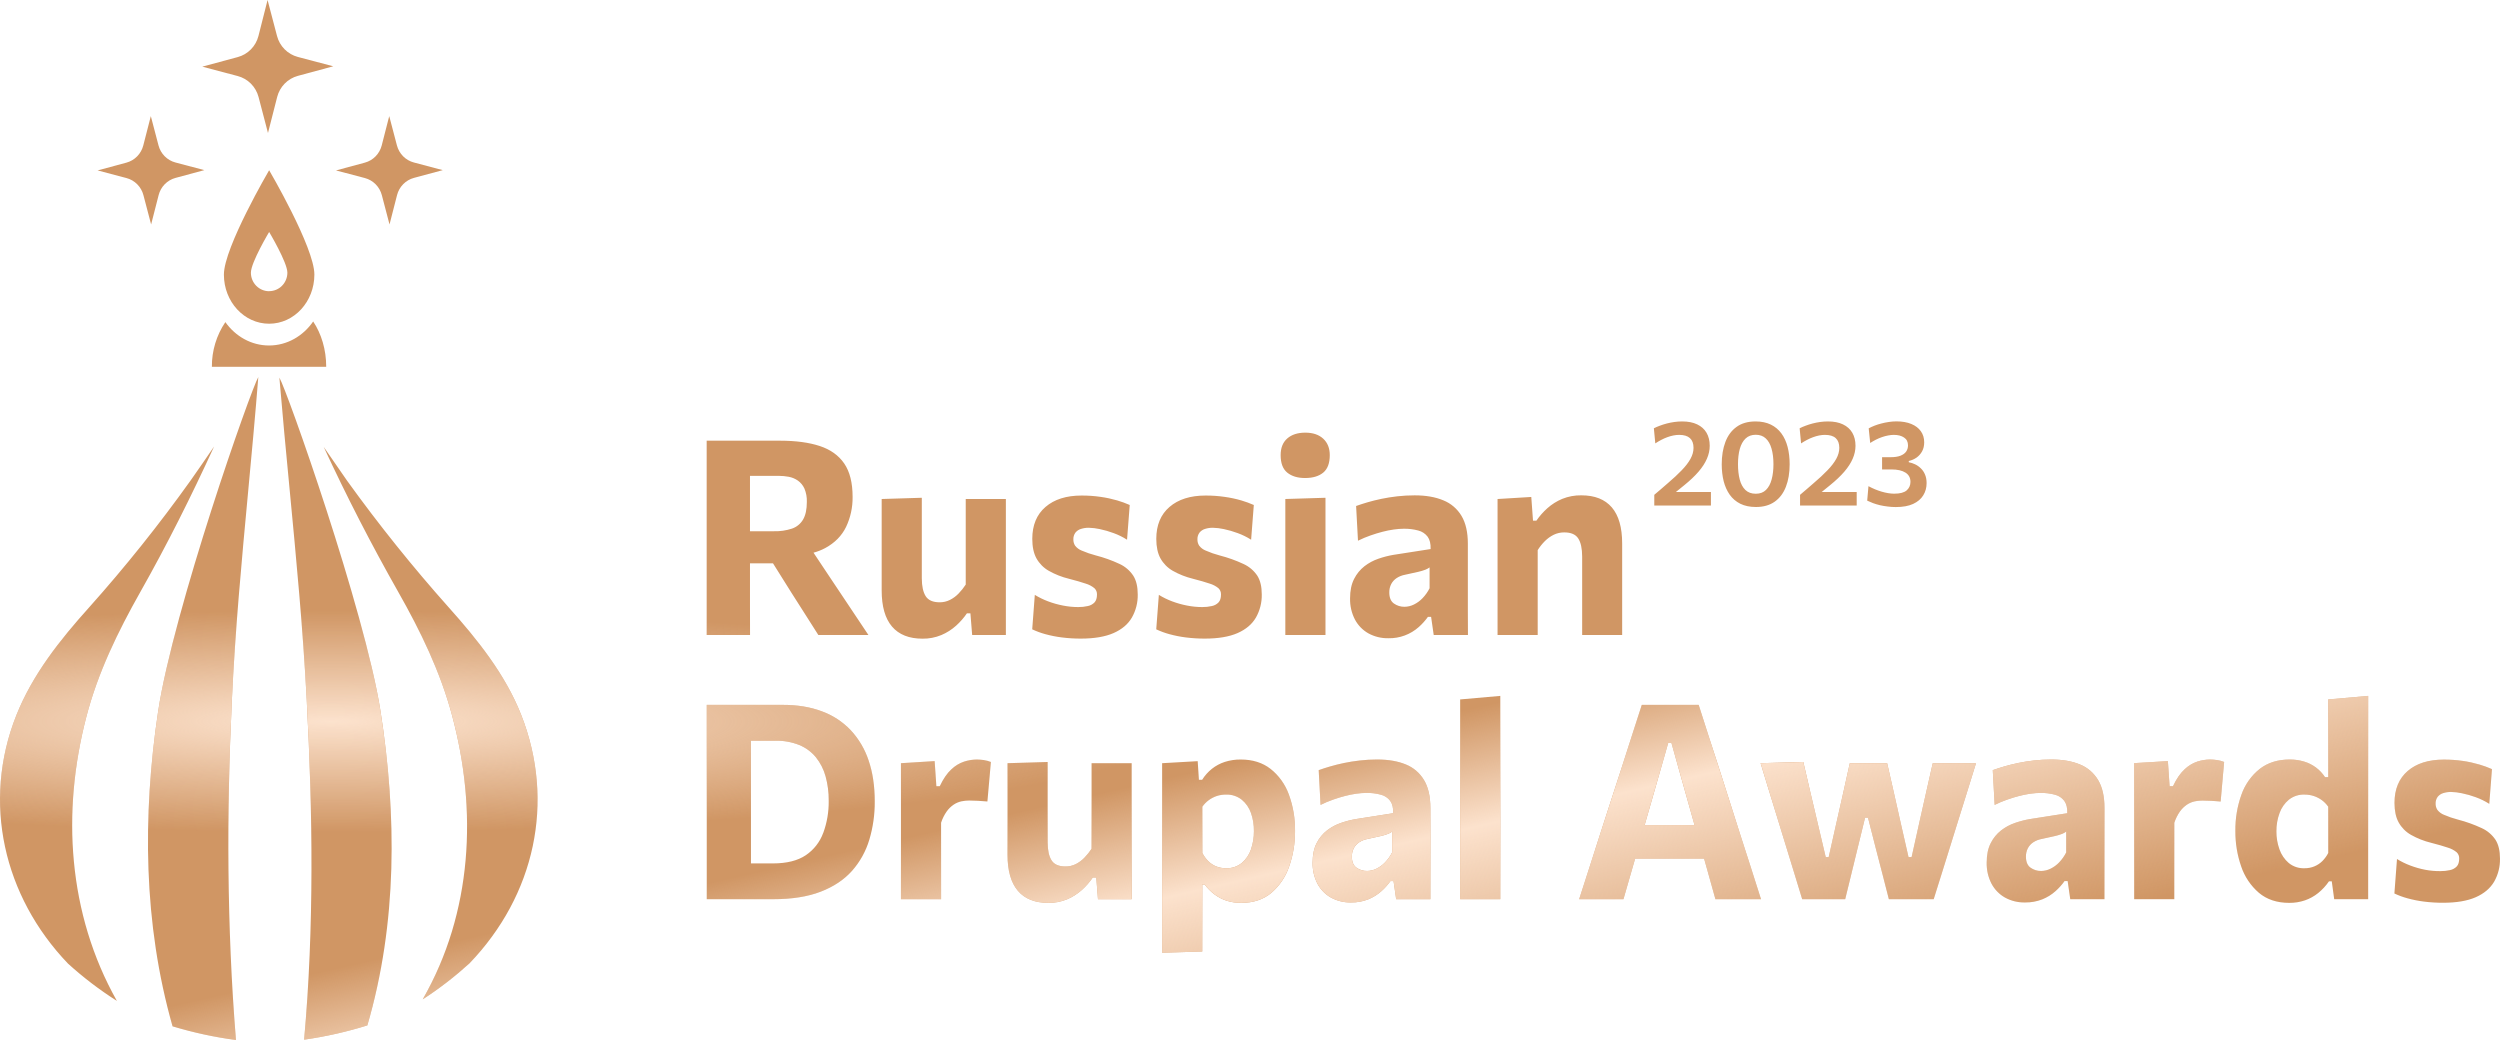
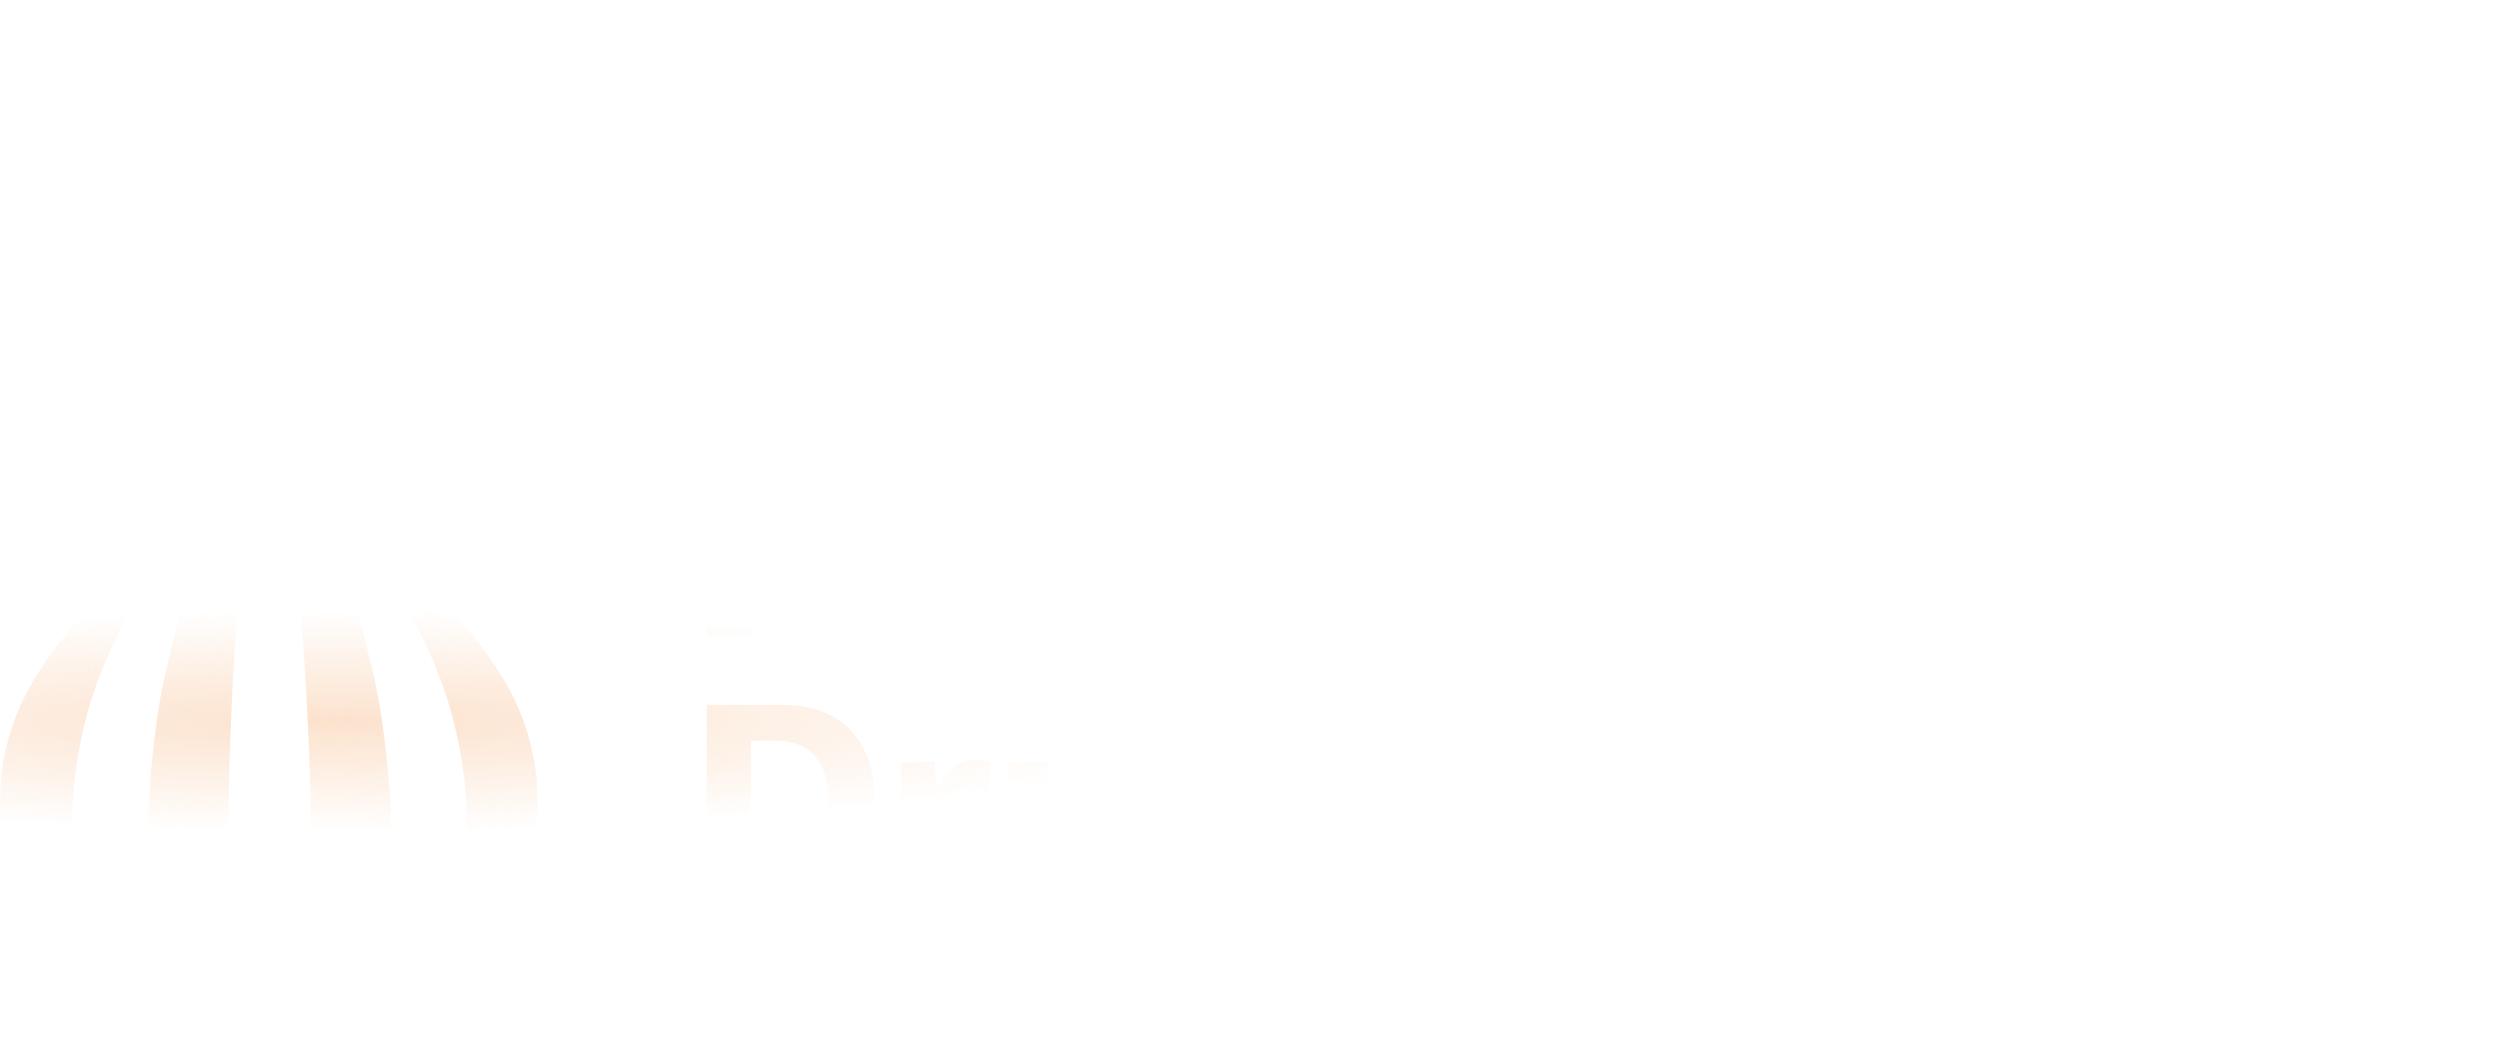
<svg xmlns="http://www.w3.org/2000/svg" width="250" height="104" viewBox="0 0 250 104" fill="none">
-   <path fill-rule="evenodd" clip-rule="evenodd" d="M26.798 13.297L25.856 9.701C25.722 9.195 25.459 8.735 25.093 8.366C24.727 7.998 24.27 7.735 23.771 7.604L20.23 6.666L23.772 5.709C24.271 5.575 24.726 5.31 25.09 4.939C25.455 4.569 25.715 4.106 25.845 3.6L26.757 0L27.701 3.594C27.833 4.099 28.095 4.56 28.46 4.929C28.826 5.297 29.28 5.561 29.779 5.693L33.326 6.63L29.784 7.587C29.286 7.722 28.831 7.989 28.468 8.36C28.105 8.732 27.845 9.195 27.716 9.702L26.798 13.297ZM22.39 27.459C22.39 24.743 26.914 17.023 26.914 17.023C26.914 17.023 31.438 24.738 31.438 27.454C31.438 30.17 29.416 32.372 26.914 32.372C24.412 32.372 22.39 30.176 22.39 27.459ZM25.624 28.579C25.966 28.927 26.43 29.122 26.914 29.122V29.116C27.397 29.116 27.86 28.922 28.202 28.576C28.544 28.23 28.737 27.761 28.738 27.27C28.738 26.247 26.914 23.196 26.914 23.196C26.914 23.196 25.09 26.247 25.09 27.27C25.09 27.762 25.282 28.232 25.624 28.579ZM31.318 32.147C30.312 33.602 28.712 34.549 26.904 34.549C25.125 34.549 23.545 33.632 22.536 32.211C21.646 33.526 21.175 35.087 21.188 36.683H26.904H32.621C32.621 34.948 32.132 33.368 31.318 32.147ZM17.256 102.634C19.33 103.26 21.45 103.717 23.595 104C22.686 92.692 22.65 81.325 23.187 70.019C23.514 63.072 24.162 56.133 24.811 49.193C25.169 45.364 25.527 41.536 25.831 37.706C25.118 38.876 17.341 60.96 15.812 71.142C14.239 81.592 14.33 92.36 17.256 102.634ZM6.795 96.356C8.318 97.74 9.955 98.989 11.689 100.09C6.77 91.359 6.162 81.159 8.64 71.661C9.783 67.275 11.788 63.175 14.027 59.208C16.706 54.469 19.144 49.598 21.415 44.642C20.642 45.78 19.86 46.911 19.07 48.035C15.919 52.449 12.533 56.684 8.927 60.722C5.982 64.001 3.261 67.439 1.63 71.538C-1.824 80.222 0.357 89.629 6.795 96.356ZM36.734 102.54C34.667 103.185 32.554 103.662 30.413 103.968C31.42 92.672 31.274 81.314 30.674 70.018C30.3 62.948 29.626 55.887 28.951 48.826L28.951 48.826C28.599 45.138 28.247 41.45 27.938 37.761C28.653 38.929 36.459 60.937 38.046 71.085C39.68 81.514 39.747 92.288 36.734 102.54ZM42.272 99.936C43.922 98.867 45.485 97.664 46.945 96.339C53.494 89.534 55.553 80.166 52.108 71.465C50.511 67.421 47.778 63.99 44.868 60.733C41.269 56.696 37.879 52.471 34.713 48.076C33.924 46.952 33.142 45.822 32.368 44.687C34.657 49.629 37.142 54.463 39.822 59.189C42.053 63.121 44.045 67.199 45.209 71.547C47.744 81.018 47.252 91.227 42.272 99.936ZM74.998 60.461V56.332H77.3L79.136 59.261C79.557 59.925 79.992 60.607 80.439 61.306C80.886 62.005 81.352 62.736 81.834 63.5H86.843C86.512 63 86.129 62.427 85.695 61.781C85.261 61.135 84.816 60.467 84.359 59.779C83.903 59.093 83.473 58.45 83.07 57.85L81.351 55.269C81.757 55.159 82.151 55.004 82.524 54.806C83.479 54.288 84.174 53.583 84.608 52.691C85.052 51.754 85.275 50.725 85.26 49.686C85.26 48.276 84.98 47.163 84.421 46.348C83.861 45.534 83.042 44.95 81.963 44.597C80.885 44.245 79.567 44.069 78.01 44.069H70.667V63.5H75.004L74.998 60.461ZM77.864 47.585C78.204 47.585 78.544 47.617 78.878 47.679C79.205 47.74 79.516 47.87 79.79 48.061C80.073 48.262 80.297 48.536 80.442 48.854C80.619 49.278 80.702 49.736 80.684 50.197C80.684 50.941 80.558 51.526 80.307 51.954C80.057 52.381 79.664 52.703 79.2 52.86C78.617 53.051 78.006 53.141 77.394 53.124H74.998V47.585H77.864ZM96.573 58.458V52.701V49.9H100.587V63.5H97.216L97.041 61.332H96.692C96.382 61.786 96.019 62.2 95.612 62.566C95.174 62.96 94.675 63.278 94.134 63.506C93.536 63.755 92.895 63.877 92.249 63.867C90.905 63.867 89.889 63.463 89.2 62.655C88.511 61.846 88.167 60.643 88.167 59.043V49.9L92.181 49.777V57.831C92.183 58.621 92.313 59.218 92.572 59.623C92.831 60.027 93.296 60.23 93.968 60.23C94.324 60.232 94.676 60.15 94.996 59.99C95.318 59.828 95.61 59.612 95.861 59.35C96.126 59.076 96.365 58.778 96.573 58.458ZM111.956 56.394C111.191 56.036 110.395 55.751 109.579 55.542C109.098 55.418 108.626 55.256 108.169 55.058C107.911 54.957 107.683 54.788 107.511 54.568C107.393 54.383 107.332 54.167 107.337 53.947C107.326 53.704 107.397 53.463 107.539 53.266C107.683 53.087 107.877 52.957 108.096 52.892C108.349 52.813 108.613 52.773 108.878 52.776C109.246 52.785 109.613 52.829 109.972 52.908C110.445 53.007 110.91 53.142 111.363 53.311C111.832 53.481 112.282 53.703 112.705 53.972L112.973 50.499C112.565 50.319 112.146 50.166 111.718 50.041C111.175 49.884 110.622 49.765 110.062 49.687C109.431 49.596 108.794 49.552 108.156 49.554C106.634 49.554 105.433 49.934 104.551 50.693C103.669 51.452 103.228 52.517 103.228 53.888C103.228 54.681 103.367 55.331 103.645 55.837C103.937 56.359 104.364 56.791 104.881 57.083C105.513 57.439 106.19 57.706 106.894 57.876C107.602 58.059 108.159 58.22 108.565 58.36C108.883 58.453 109.179 58.608 109.438 58.816C109.524 58.896 109.591 58.993 109.636 59.101C109.681 59.209 109.702 59.326 109.699 59.443C109.699 59.796 109.618 60.06 109.456 60.237C109.275 60.426 109.041 60.554 108.785 60.604C108.468 60.676 108.144 60.711 107.819 60.707C107.312 60.706 106.806 60.656 106.309 60.557C105.796 60.459 105.292 60.318 104.804 60.133C104.343 59.961 103.901 59.744 103.481 59.486L103.221 62.933C103.644 63.133 104.085 63.295 104.537 63.417C105.079 63.566 105.631 63.675 106.189 63.744C106.817 63.823 107.449 63.862 108.082 63.86C109.424 63.86 110.514 63.676 111.351 63.309C112.188 62.941 112.801 62.423 113.189 61.755C113.588 61.053 113.79 60.254 113.774 59.445C113.774 58.663 113.624 58.036 113.324 57.564C112.983 57.053 112.509 56.648 111.956 56.394ZM120.221 60.707C120.546 60.711 120.871 60.676 121.188 60.604C121.443 60.554 121.676 60.426 121.858 60.237C122.019 60.06 122.1 59.796 122.1 59.443C122.103 59.326 122.082 59.209 122.037 59.101C121.992 58.993 121.925 58.896 121.839 58.816C121.58 58.608 121.284 58.453 120.966 58.36C120.559 58.22 120.002 58.059 119.295 57.876C118.591 57.706 117.914 57.439 117.282 57.083C116.765 56.791 116.338 56.359 116.046 55.837C115.768 55.331 115.629 54.681 115.629 53.888C115.629 52.517 116.07 51.452 116.952 50.693C117.834 49.934 119.035 49.554 120.557 49.554C121.195 49.552 121.832 49.596 122.463 49.687C123.025 49.765 123.581 49.883 124.126 50.041C124.553 50.166 124.972 50.319 125.381 50.499L125.112 53.972C124.69 53.703 124.24 53.481 123.77 53.311C123.317 53.142 122.853 53.007 122.38 52.908C122.02 52.829 121.654 52.785 121.286 52.776C121.021 52.773 120.757 52.812 120.504 52.892C120.285 52.956 120.09 53.087 119.946 53.266C119.804 53.463 119.733 53.704 119.744 53.947C119.739 54.167 119.8 54.383 119.919 54.568C120.089 54.787 120.314 54.957 120.57 55.058C121.025 55.258 121.495 55.421 121.975 55.547C122.791 55.756 123.587 56.041 124.351 56.399C124.907 56.651 125.384 57.054 125.727 57.564C126.027 58.036 126.177 58.663 126.177 59.445C126.193 60.254 125.991 61.053 125.593 61.755C125.204 62.423 124.591 62.941 123.755 63.309C122.918 63.676 121.828 63.86 120.484 63.86C119.851 63.862 119.219 63.823 118.591 63.744C118.034 63.675 117.482 63.566 116.94 63.417C116.488 63.295 116.048 63.133 115.624 62.933L115.885 59.486C116.304 59.744 116.747 59.961 117.207 60.133C117.696 60.318 118.199 60.459 118.711 60.557C119.208 60.656 119.714 60.706 120.221 60.707ZM128.533 51.815V63.5H132.548V49.777L128.533 49.9V51.815ZM130.507 47.802C129.764 47.803 129.172 47.623 128.729 47.264C128.286 46.905 128.064 46.321 128.064 45.513C128.064 44.786 128.286 44.23 128.729 43.844C129.172 43.458 129.773 43.265 130.534 43.265C131.294 43.266 131.892 43.468 132.326 43.872C132.76 44.276 132.977 44.823 132.977 45.513C132.977 46.321 132.757 46.905 132.319 47.264C131.882 47.623 131.278 47.802 130.507 47.802ZM146.785 61.163V54.37C146.785 53.224 146.574 52.298 146.154 51.593C145.732 50.883 145.09 50.335 144.33 50.032C143.538 49.7 142.582 49.534 141.463 49.535C140.887 49.535 140.311 49.566 139.738 49.63C139.179 49.694 138.649 49.778 138.147 49.883C137.646 49.988 137.181 50.103 136.752 50.23C136.322 50.358 135.941 50.481 135.611 50.599L135.798 54.072C136.205 53.87 136.624 53.693 137.053 53.544C137.47 53.398 137.873 53.275 138.262 53.175C138.631 53.079 139.005 53.004 139.383 52.95C139.712 52.902 140.044 52.876 140.377 52.874C140.868 52.865 141.358 52.925 141.833 53.053C142.204 53.147 142.533 53.365 142.766 53.672C142.981 53.968 143.079 54.378 143.062 54.906L139.332 55.487C138.828 55.574 138.332 55.702 137.848 55.87C137.345 56.04 136.874 56.293 136.452 56.618C136.015 56.959 135.659 57.394 135.41 57.893C135.141 58.416 135.007 59.063 135.007 59.834C134.989 60.57 135.155 61.298 135.491 61.95C135.799 62.531 136.265 63.011 136.833 63.333C137.451 63.671 138.145 63.84 138.847 63.824C139.961 63.847 141.044 63.446 141.882 62.7C142.222 62.397 142.528 62.056 142.794 61.684H143.11L143.371 63.497H146.795L146.785 61.163ZM142.958 58.825C142.774 59.188 142.539 59.521 142.259 59.814C142.008 60.078 141.713 60.295 141.388 60.454C141.095 60.599 140.773 60.676 140.447 60.679C140.071 60.684 139.702 60.57 139.393 60.352C139.084 60.134 138.93 59.766 138.93 59.248C138.923 58.952 138.99 58.659 139.125 58.397C139.255 58.156 139.442 57.953 139.669 57.804C139.923 57.641 140.205 57.53 140.501 57.476C141.064 57.358 141.505 57.261 141.823 57.184C142.07 57.129 142.312 57.056 142.549 56.966C142.694 56.909 142.831 56.833 142.958 56.741V58.825ZM158.216 63.501V57.831V55.651C158.214 54.851 158.084 54.249 157.825 53.846C157.566 53.442 157.1 53.24 156.428 53.24C156.061 53.236 155.698 53.318 155.367 53.478C155.04 53.641 154.741 53.857 154.481 54.118C154.212 54.388 153.974 54.687 153.77 55.011V63.501H149.756V49.901L153.128 49.696L153.301 52.069H153.637C153.953 51.609 154.323 51.191 154.738 50.821C155.178 50.429 155.68 50.113 156.222 49.888C156.83 49.642 157.48 49.522 158.135 49.533C159.478 49.533 160.494 49.935 161.183 50.739C161.871 51.544 162.216 52.745 162.216 54.343V63.501H158.216ZM85.061 73.008C84.255 72.167 83.269 71.524 82.18 71.129C81.044 70.701 79.746 70.487 78.287 70.488H70.675V89.919H77.312C79.184 89.919 80.768 89.669 82.066 89.169C83.363 88.669 84.408 87.975 85.201 87.085C85.996 86.189 86.588 85.126 86.932 83.971C87.303 82.728 87.486 81.435 87.475 80.136C87.475 78.602 87.27 77.236 86.858 76.037C86.482 74.907 85.869 73.874 85.061 73.008ZM82.325 83.283C81.992 84.2 81.379 84.984 80.576 85.524C79.766 86.068 78.672 86.341 77.294 86.341H75.097V74.072H77.528C78.349 74.051 79.165 74.197 79.93 74.501C80.573 74.766 81.143 75.187 81.589 75.727C82.037 76.287 82.366 76.934 82.556 77.629C82.774 78.427 82.88 79.252 82.871 80.081C82.886 81.173 82.702 82.259 82.329 83.283H82.325ZM96.418 76.156C96.826 76.025 97.251 75.956 97.679 75.951C97.91 75.954 98.142 75.972 98.371 76.005C98.617 76.04 98.858 76.104 99.089 76.197L98.741 80.149C98.392 80.12 98.078 80.097 97.8 80.08C97.522 80.062 97.227 80.053 96.914 80.053C96.655 80.054 96.397 80.081 96.143 80.134C95.867 80.194 95.605 80.305 95.37 80.462C95.099 80.645 94.862 80.876 94.672 81.143C94.429 81.489 94.239 81.87 94.109 82.274V89.918H90.094V76.319L93.464 76.11L93.638 78.623H93.975C94.323 77.886 94.708 77.325 95.129 76.939C95.496 76.585 95.936 76.317 96.418 76.156ZM109.157 79.12V84.877C108.949 85.197 108.71 85.496 108.445 85.769C108.195 86.031 107.902 86.248 107.58 86.411C107.26 86.57 106.908 86.651 106.552 86.649C105.881 86.649 105.416 86.446 105.157 86.042C104.898 85.637 104.768 85.04 104.766 84.251V76.198L100.751 76.319V85.462C100.751 87.062 101.096 88.266 101.785 89.074C102.473 89.881 103.49 90.286 104.834 90.287C105.48 90.296 106.121 90.174 106.719 89.925C107.259 89.697 107.758 89.379 108.196 88.985C108.604 88.619 108.967 88.205 109.277 87.751H109.624L109.799 89.919H113.168V76.319H109.157V79.12ZM124.08 75.952C125.261 75.952 126.255 76.265 127.06 76.892C127.892 77.556 128.525 78.443 128.887 79.453C129.313 80.622 129.522 81.86 129.504 83.106C129.514 84.308 129.316 85.502 128.919 86.634C128.572 87.662 127.958 88.576 127.141 89.279C126.343 89.951 125.337 90.286 124.121 90.286C123.617 90.293 123.116 90.218 122.636 90.062C122.205 89.918 121.799 89.704 121.435 89.428C121.07 89.148 120.744 88.818 120.468 88.447H120.226V95.151L116.212 95.274V76.319L119.77 76.116L119.891 77.983H120.213C120.474 77.564 120.803 77.192 121.186 76.885C121.574 76.577 122.013 76.342 122.481 76.19C122.999 76.026 123.538 75.945 124.08 75.952ZM124.186 86.294C124.608 85.93 124.926 85.457 125.106 84.924H125.1C125.298 84.349 125.397 83.743 125.391 83.133C125.403 82.511 125.305 81.892 125.1 81.305C124.918 80.778 124.595 80.314 124.167 79.963C123.716 79.614 123.158 79.435 122.591 79.457C122.281 79.456 121.974 79.504 121.679 79.6C121.39 79.695 121.119 79.835 120.874 80.017C120.628 80.198 120.412 80.419 120.235 80.67V85.298C120.388 85.594 120.582 85.865 120.812 86.102C121.036 86.329 121.302 86.509 121.594 86.631C121.916 86.763 122.261 86.829 122.608 86.823C123.179 86.846 123.74 86.658 124.186 86.294ZM140.59 76.448C139.798 76.117 138.842 75.951 137.723 75.951C137.147 75.951 136.571 75.982 135.998 76.046C135.438 76.11 134.908 76.194 134.407 76.299C133.907 76.404 133.441 76.519 133.01 76.646C132.576 76.774 132.196 76.897 131.869 77.014L132.057 80.489C132.464 80.286 132.884 80.109 133.313 79.96C133.729 79.814 134.131 79.691 134.521 79.591C134.89 79.495 135.265 79.42 135.642 79.366C135.971 79.319 136.303 79.294 136.635 79.292C137.127 79.282 137.617 79.342 138.092 79.469C138.463 79.562 138.792 79.781 139.025 80.088C139.239 80.384 139.338 80.795 139.321 81.322L135.588 81.907C135.084 81.994 134.588 82.122 134.105 82.29C133.602 82.46 133.13 82.713 132.708 83.038C132.272 83.379 131.915 83.814 131.666 84.313C131.397 84.835 131.262 85.482 131.262 86.254C131.243 86.99 131.41 87.718 131.745 88.37C132.055 88.952 132.522 89.432 133.091 89.754C133.709 90.093 134.403 90.262 135.104 90.245C135.694 90.255 136.281 90.149 136.831 89.932C137.307 89.739 137.748 89.465 138.134 89.121C138.475 88.819 138.781 88.478 139.046 88.105H139.355L139.615 89.918H143.038V80.794C143.038 79.648 142.828 78.722 142.407 78.017C141.988 77.305 141.349 76.754 140.59 76.448ZM139.214 85.245C139.03 85.607 138.794 85.94 138.515 86.233C138.264 86.497 137.968 86.714 137.642 86.873C137.35 87.018 137.029 87.094 136.703 87.098C136.327 87.104 135.958 86.989 135.649 86.771C135.34 86.552 135.185 86.184 135.185 85.667C135.178 85.371 135.245 85.078 135.381 84.815C135.51 84.575 135.697 84.371 135.924 84.223C136.178 84.06 136.461 83.949 136.756 83.896C137.321 83.777 137.761 83.681 138.079 83.603C138.325 83.548 138.567 83.475 138.803 83.385C138.949 83.328 139.087 83.252 139.214 83.16V85.245ZM146.015 89.919V73.179V69.943L150.03 69.589V89.919H146.015ZM173.99 83.351L171.856 76.674C171.472 75.493 171.125 74.421 170.814 73.458C170.503 72.495 170.188 71.505 169.868 70.488H164.179C163.865 71.469 163.552 72.443 163.24 73.41C162.928 74.378 162.58 75.465 162.197 76.674L160.036 83.338C159.705 84.373 159.353 85.467 158.982 86.621C158.61 87.775 158.254 88.874 157.915 89.919H162.345L163.265 86.724C163.32 86.531 163.375 86.34 163.43 86.15L163.513 85.858H170.409C170.491 86.148 170.573 86.44 170.656 86.737C170.96 87.824 171.255 88.884 171.542 89.919H176.102L175.06 86.662C174.694 85.526 174.338 84.422 173.99 83.351ZM167.143 74.29L169.454 82.507H164.465L166.824 74.29H167.143ZM191.992 81.989C192.199 81.071 192.416 80.108 192.644 79.1C192.872 78.093 193.082 77.168 193.274 76.325H197.599L196.666 79.337C196.357 80.336 196.046 81.335 195.733 82.334L194.994 84.714C194.718 85.596 194.445 86.473 194.176 87.344C193.907 88.215 193.638 89.073 193.37 89.919H188.886C188.68 89.102 188.463 88.252 188.235 87.371C188.006 86.489 187.789 85.649 187.583 84.85L186.801 81.77H186.506L185.741 84.904C185.552 85.695 185.351 86.524 185.136 87.392C184.922 88.259 184.716 89.102 184.519 89.919H180.219C179.962 89.066 179.701 88.209 179.437 87.351C179.173 86.492 178.907 85.622 178.638 84.74L177.9 82.328C177.586 81.321 177.279 80.322 176.98 79.332C176.68 78.342 176.373 77.338 176.06 76.319L180.33 76.198C180.545 77.142 180.776 78.13 181.021 79.161C181.267 80.193 181.502 81.185 181.726 82.138L182.572 85.708H182.868L183.686 82.084C183.905 81.112 184.122 80.154 184.337 79.209C184.553 78.264 184.767 77.301 184.981 76.319H188.714C188.93 77.246 189.147 78.198 189.366 79.174C189.584 80.151 189.802 81.112 190.017 82.056L190.851 85.708H191.16L191.992 81.989ZM207.997 76.448C207.205 76.117 206.25 75.951 205.131 75.951C204.555 75.951 203.979 75.982 203.406 76.046C202.846 76.11 202.315 76.194 201.815 76.299C201.315 76.404 200.849 76.519 200.418 76.646C199.988 76.774 199.608 76.897 199.277 77.014L199.464 80.489C199.872 80.286 200.291 80.109 200.72 79.96C201.136 79.814 201.538 79.691 201.928 79.591C202.298 79.495 202.672 79.42 203.05 79.366C203.379 79.319 203.711 79.294 204.043 79.292C204.534 79.282 205.025 79.342 205.5 79.469C205.871 79.562 206.199 79.781 206.433 80.088C206.647 80.384 206.746 80.795 206.728 81.322L202.995 81.907C202.492 81.994 201.996 82.122 201.513 82.29C201.01 82.46 200.538 82.713 200.116 83.038C199.679 83.379 199.323 83.814 199.074 84.313C198.804 84.835 198.67 85.482 198.67 86.254C198.651 86.99 198.817 87.718 199.153 88.37C199.462 88.952 199.928 89.432 200.496 89.754C201.114 90.093 201.808 90.263 202.509 90.245C203.099 90.255 203.685 90.149 204.235 89.932C204.714 89.74 205.157 89.466 205.544 89.121C205.885 88.819 206.191 88.478 206.456 88.105H206.765L207.025 89.918H210.448V80.794C210.448 79.648 210.238 78.722 209.818 78.017C209.398 77.305 208.758 76.754 207.997 76.448ZM206.62 85.245C206.437 85.607 206.202 85.94 205.923 86.233C205.672 86.497 205.376 86.714 205.05 86.873C204.757 87.018 204.436 87.094 204.111 87.098C203.734 87.104 203.366 86.989 203.057 86.771C202.748 86.552 202.594 86.184 202.593 85.667C202.586 85.371 202.653 85.078 202.788 84.815C202.917 84.575 203.104 84.371 203.332 84.223C203.585 84.06 203.868 83.949 204.164 83.896C204.728 83.777 205.169 83.681 205.487 83.603C205.733 83.548 205.975 83.475 206.211 83.385C206.357 83.328 206.494 83.252 206.62 83.16V85.245ZM219.741 76.156C220.149 76.025 220.574 75.956 221.003 75.951C221.234 75.954 221.465 75.972 221.694 76.005C221.94 76.04 222.182 76.104 222.412 76.197L222.064 80.149C221.714 80.121 221.401 80.098 221.124 80.08C220.846 80.062 220.55 80.053 220.238 80.053C219.979 80.054 219.72 80.081 219.466 80.134C219.191 80.194 218.929 80.305 218.694 80.462C218.423 80.645 218.186 80.876 217.995 81.143C217.753 81.489 217.562 81.87 217.431 82.274V89.918H213.417V76.314L216.788 76.11L216.962 78.623H217.297C217.646 77.886 218.031 77.325 218.453 76.939C218.82 76.585 219.26 76.317 219.741 76.156ZM232.823 73.192V77.71H232.501C232.01 76.966 231.279 76.419 230.433 76.164C229.959 76.019 229.466 75.947 228.97 75.952C227.779 75.952 226.78 76.266 225.973 76.892C225.14 77.555 224.507 78.443 224.149 79.454C223.727 80.623 223.519 81.861 223.538 83.106C223.528 84.307 223.723 85.501 224.115 86.634C224.458 87.663 225.071 88.577 225.887 89.279C226.684 89.951 227.695 90.287 228.922 90.287C229.458 90.293 229.992 90.208 230.5 90.034C230.976 89.869 231.42 89.623 231.815 89.306C232.229 88.971 232.594 88.576 232.896 88.134H233.177L233.42 89.919H236.817V69.589L232.815 69.943L232.823 73.192ZM232.823 85.3C232.67 85.597 232.473 85.868 232.239 86.104C232.012 86.331 231.742 86.51 231.447 86.633C231.13 86.765 230.789 86.83 230.446 86.825C229.875 86.848 229.315 86.66 228.87 86.296C228.446 85.931 228.126 85.458 227.943 84.926C227.739 84.352 227.637 83.746 227.641 83.135C227.634 82.51 227.741 81.888 227.956 81.302C228.143 80.777 228.468 80.312 228.896 79.96C229.344 79.613 229.896 79.434 230.459 79.455C230.769 79.455 231.077 79.503 231.372 79.598C231.663 79.692 231.937 79.832 232.185 80.014C232.431 80.196 232.646 80.416 232.822 80.668L232.823 85.3ZM248.174 82.813C248.729 83.065 249.206 83.468 249.55 83.978C249.849 84.451 249.999 85.078 249.999 85.858C250.015 86.668 249.814 87.467 249.415 88.168C249.02 88.838 248.404 89.357 247.568 89.725C246.731 90.092 245.642 90.276 244.299 90.276C243.666 90.278 243.033 90.239 242.406 90.16C241.848 90.091 241.297 89.982 240.755 89.833C240.303 89.711 239.863 89.549 239.439 89.349L239.699 85.902C240.119 86.16 240.561 86.377 241.022 86.55C241.51 86.736 242.013 86.88 242.525 86.978C243.025 87.072 243.532 87.116 244.039 87.112C244.365 87.115 244.689 87.081 245.006 87.009C245.262 86.958 245.496 86.83 245.677 86.641C245.839 86.465 245.92 86.2 245.92 85.847C245.923 85.73 245.902 85.613 245.857 85.505C245.812 85.397 245.744 85.3 245.659 85.221C245.4 85.012 245.104 84.857 244.786 84.764C244.379 84.624 243.821 84.463 243.114 84.281C242.411 84.11 241.734 83.843 241.101 83.487C240.584 83.195 240.157 82.764 239.866 82.241C239.588 81.735 239.449 81.086 239.449 80.292C239.449 78.92 239.89 77.855 240.772 77.097C241.653 76.339 242.855 75.96 244.377 75.96C245.015 75.957 245.652 76.002 246.283 76.092C246.844 76.173 247.398 76.294 247.942 76.453C248.369 76.579 248.788 76.731 249.196 76.911L248.928 80.385C248.505 80.116 248.055 79.894 247.586 79.724C247.133 79.556 246.668 79.423 246.196 79.327C245.836 79.247 245.469 79.203 245.101 79.195C244.836 79.192 244.573 79.232 244.32 79.311C244.101 79.376 243.907 79.507 243.763 79.686C243.621 79.883 243.55 80.124 243.561 80.368C243.557 80.587 243.617 80.803 243.736 80.986C243.906 81.206 244.131 81.375 244.387 81.477C244.844 81.675 245.316 81.837 245.797 81.961C246.613 82.17 247.409 82.456 248.174 82.813ZM38.184 19.516L38.952 22.445L39.705 19.509C39.811 19.097 40.022 18.721 40.318 18.419C40.614 18.117 40.984 17.9 41.39 17.79L44.276 17.013L41.386 16.248C40.98 16.141 40.609 15.927 40.311 15.627C40.014 15.326 39.8 14.951 39.692 14.54L38.923 11.611L38.172 14.544C38.066 14.956 37.854 15.333 37.558 15.635C37.262 15.937 36.892 16.154 36.487 16.263L33.601 17.043L36.491 17.806C36.897 17.914 37.267 18.128 37.565 18.429C37.863 18.729 38.076 19.104 38.184 19.516ZM15.112 22.445L14.343 19.516C14.236 19.104 14.022 18.729 13.724 18.429C13.427 18.128 13.056 17.913 12.649 17.806L9.76 17.043L12.646 16.263C13.051 16.153 13.421 15.936 13.716 15.634C14.012 15.332 14.224 14.956 14.329 14.544L15.082 11.611L15.85 14.54C15.958 14.951 16.171 15.326 16.469 15.626C16.767 15.927 17.137 16.141 17.543 16.248L20.433 17.013L17.547 17.792C17.142 17.901 16.772 18.118 16.476 18.42C16.18 18.722 15.969 19.099 15.863 19.511L15.112 22.445ZM165.428 49.482V50.556H171.092V49.2H169.82H168.548H167.589L168.44 48.51C169.004 48.054 169.474 47.608 169.85 47.172C170.226 46.736 170.506 46.304 170.69 45.876C170.878 45.448 170.972 45.016 170.972 44.58C170.972 44.076 170.866 43.642 170.654 43.278C170.442 42.914 170.13 42.634 169.718 42.438C169.31 42.242 168.81 42.144 168.218 42.144C167.958 42.144 167.698 42.162 167.438 42.198C167.182 42.234 166.93 42.284 166.682 42.348C166.438 42.412 166.206 42.486 165.986 42.57C165.766 42.65 165.566 42.736 165.386 42.828L165.53 44.34C165.722 44.212 165.918 44.096 166.118 43.992C166.322 43.884 166.524 43.794 166.724 43.722C166.928 43.646 167.13 43.588 167.33 43.548C167.53 43.508 167.726 43.488 167.918 43.488C168.398 43.488 168.756 43.596 168.992 43.812C169.232 44.028 169.352 44.352 169.352 44.784C169.352 45.152 169.25 45.52 169.046 45.888C168.842 46.256 168.548 46.638 168.164 47.034C167.784 47.43 167.326 47.856 166.79 48.312C166.566 48.508 166.34 48.704 166.112 48.9C165.884 49.092 165.656 49.286 165.428 49.482ZM174.033 50.376C174.469 50.592 174.991 50.7 175.599 50.7C176.343 50.7 176.965 50.524 177.465 50.172C177.965 49.82 178.339 49.324 178.587 48.684C178.839 48.04 178.965 47.286 178.965 46.422C178.965 45.794 178.897 45.218 178.761 44.694C178.625 44.17 178.417 43.718 178.137 43.338C177.857 42.958 177.503 42.664 177.075 42.456C176.647 42.248 176.141 42.144 175.557 42.144C174.789 42.144 174.155 42.326 173.655 42.69C173.155 43.05 172.783 43.552 172.539 44.196C172.295 44.84 172.173 45.584 172.173 46.428C172.173 47.032 172.237 47.594 172.365 48.114C172.497 48.63 172.699 49.082 172.971 49.47C173.247 49.858 173.601 50.16 174.033 50.376ZM176.601 48.99C176.345 49.246 176.003 49.374 175.575 49.374C175.147 49.374 174.801 49.248 174.537 48.996C174.277 48.744 174.089 48.396 173.973 47.952C173.857 47.508 173.799 46.998 173.799 46.422C173.799 45.842 173.859 45.332 173.979 44.892C174.103 44.448 174.295 44.102 174.555 43.854C174.819 43.602 175.159 43.476 175.575 43.476C175.983 43.476 176.317 43.598 176.577 43.842C176.837 44.082 177.029 44.422 177.153 44.862C177.281 45.302 177.345 45.822 177.345 46.422C177.345 46.99 177.285 47.496 177.165 47.94C177.049 48.384 176.861 48.734 176.601 48.99ZM180.006 49.482V50.556H185.67V49.2H184.398H183.126H182.167L183.018 48.51C183.582 48.054 184.052 47.608 184.428 47.172C184.804 46.736 185.084 46.304 185.268 45.876C185.456 45.448 185.55 45.016 185.55 44.58C185.55 44.076 185.444 43.642 185.232 43.278C185.02 42.914 184.708 42.634 184.296 42.438C183.888 42.242 183.388 42.144 182.796 42.144C182.536 42.144 182.276 42.162 182.016 42.198C181.76 42.234 181.508 42.284 181.26 42.348C181.016 42.412 180.784 42.486 180.564 42.57C180.344 42.65 180.144 42.736 179.964 42.828L180.108 44.34C180.3 44.212 180.496 44.096 180.696 43.992C180.9 43.884 181.102 43.794 181.302 43.722C181.506 43.646 181.708 43.588 181.908 43.548C182.108 43.508 182.304 43.488 182.496 43.488C182.976 43.488 183.334 43.596 183.57 43.812C183.81 44.028 183.93 44.352 183.93 44.784C183.93 45.152 183.828 45.52 183.624 45.888C183.42 46.256 183.126 46.638 182.742 47.034C182.362 47.43 181.904 47.856 181.368 48.312C181.144 48.508 180.918 48.704 180.69 48.9C180.462 49.092 180.234 49.286 180.006 49.482ZM188.766 50.652C189.034 50.688 189.306 50.706 189.582 50.706C190.282 50.706 190.858 50.602 191.31 50.394C191.766 50.182 192.104 49.896 192.324 49.536C192.548 49.176 192.66 48.768 192.66 48.312C192.66 47.988 192.608 47.704 192.504 47.46C192.404 47.216 192.266 47.01 192.09 46.842C191.918 46.67 191.726 46.534 191.514 46.434C191.306 46.334 191.094 46.264 190.878 46.224V46.098C191.162 46.034 191.42 45.922 191.652 45.762C191.884 45.598 192.07 45.388 192.21 45.132C192.35 44.876 192.42 44.576 192.42 44.232C192.42 43.804 192.308 43.434 192.084 43.122C191.864 42.81 191.546 42.568 191.13 42.396C190.714 42.224 190.218 42.138 189.642 42.138C189.386 42.138 189.132 42.158 188.88 42.198C188.628 42.234 188.382 42.284 188.142 42.348C187.902 42.408 187.674 42.48 187.458 42.564C187.246 42.648 187.05 42.738 186.87 42.834L187.02 44.298C187.212 44.174 187.406 44.062 187.602 43.962C187.802 43.862 188.002 43.778 188.202 43.71C188.406 43.638 188.608 43.584 188.808 43.548C189.008 43.508 189.202 43.488 189.39 43.488C189.806 43.488 190.144 43.576 190.404 43.752C190.668 43.924 190.8 44.186 190.8 44.538C190.8 44.77 190.74 44.974 190.62 45.15C190.5 45.326 190.31 45.466 190.05 45.57C189.794 45.67 189.46 45.72 189.048 45.72H188.622H188.208V46.944H188.67H189.138C189.746 46.944 190.216 47.05 190.548 47.262C190.88 47.474 191.046 47.782 191.046 48.186C191.046 48.53 190.92 48.814 190.668 49.038C190.416 49.258 190 49.368 189.42 49.368C189.224 49.368 189.02 49.35 188.808 49.314C188.596 49.278 188.38 49.228 188.16 49.164C187.944 49.1 187.724 49.022 187.5 48.93C187.28 48.838 187.062 48.734 186.846 48.618L186.72 50.064C186.892 50.148 187.084 50.23 187.296 50.31C187.512 50.39 187.744 50.46 187.992 50.52C188.24 50.576 188.498 50.62 188.766 50.652Z" fill="#D09664" />
-   <path fill-rule="evenodd" clip-rule="evenodd" d="M26.798 13.297L25.856 9.701C25.722 9.195 25.459 8.735 25.093 8.366C24.727 7.998 24.27 7.735 23.771 7.604L20.23 6.666L23.772 5.709C24.271 5.575 24.726 5.31 25.09 4.939C25.455 4.569 25.715 4.106 25.845 3.6L26.757 0L27.701 3.594C27.833 4.099 28.095 4.56 28.46 4.929C28.826 5.297 29.28 5.561 29.779 5.693L33.326 6.63L29.784 7.587C29.286 7.722 28.831 7.989 28.468 8.36C28.105 8.732 27.845 9.195 27.716 9.702L26.798 13.297ZM22.39 27.459C22.39 24.743 26.914 17.023 26.914 17.023C26.914 17.023 31.438 24.738 31.438 27.454C31.438 30.17 29.416 32.372 26.914 32.372C24.412 32.372 22.39 30.176 22.39 27.459ZM25.624 28.579C25.966 28.927 26.43 29.122 26.914 29.122V29.116C27.397 29.116 27.86 28.922 28.202 28.576C28.544 28.23 28.737 27.761 28.738 27.27C28.738 26.247 26.914 23.196 26.914 23.196C26.914 23.196 25.09 26.247 25.09 27.27C25.09 27.762 25.282 28.232 25.624 28.579ZM31.318 32.147C30.312 33.602 28.712 34.549 26.904 34.549C25.125 34.549 23.545 33.632 22.536 32.211C21.646 33.526 21.175 35.087 21.188 36.683H26.904H32.621C32.621 34.948 32.132 33.368 31.318 32.147ZM17.256 102.634C19.33 103.26 21.45 103.717 23.595 104C22.686 92.692 22.65 81.325 23.187 70.019C23.514 63.072 24.162 56.133 24.811 49.193C25.169 45.364 25.527 41.536 25.831 37.706C25.118 38.876 17.341 60.96 15.812 71.142C14.239 81.592 14.33 92.36 17.256 102.634ZM6.795 96.356C8.318 97.74 9.955 98.989 11.689 100.09C6.77 91.359 6.162 81.159 8.64 71.661C9.783 67.275 11.788 63.175 14.027 59.208C16.706 54.469 19.144 49.598 21.415 44.642C20.642 45.78 19.86 46.911 19.07 48.035C15.919 52.449 12.533 56.684 8.927 60.722C5.982 64.001 3.261 67.439 1.63 71.538C-1.824 80.222 0.357 89.629 6.795 96.356ZM36.734 102.54C34.667 103.185 32.554 103.662 30.413 103.968C31.42 92.672 31.274 81.314 30.674 70.018C30.3 62.948 29.626 55.887 28.951 48.826L28.951 48.826C28.599 45.138 28.247 41.45 27.938 37.761C28.653 38.929 36.459 60.937 38.046 71.085C39.68 81.514 39.747 92.288 36.734 102.54ZM42.272 99.936C43.922 98.867 45.485 97.664 46.945 96.339C53.494 89.534 55.553 80.166 52.108 71.465C50.511 67.421 47.778 63.99 44.868 60.733C41.269 56.696 37.879 52.471 34.713 48.076C33.924 46.952 33.142 45.822 32.368 44.687C34.657 49.629 37.142 54.463 39.822 59.189C42.053 63.121 44.045 67.199 45.209 71.547C47.744 81.018 47.252 91.227 42.272 99.936ZM74.998 60.461V56.332H77.3L79.136 59.261C79.557 59.925 79.992 60.607 80.439 61.306C80.886 62.005 81.352 62.736 81.834 63.5H86.843C86.512 63 86.129 62.427 85.695 61.781C85.261 61.135 84.816 60.467 84.359 59.779C83.903 59.093 83.473 58.45 83.07 57.85L81.351 55.269C81.757 55.159 82.151 55.004 82.524 54.806C83.479 54.288 84.174 53.583 84.608 52.691C85.052 51.754 85.275 50.725 85.26 49.686C85.26 48.276 84.98 47.163 84.421 46.348C83.861 45.534 83.042 44.95 81.963 44.597C80.885 44.245 79.567 44.069 78.01 44.069H70.667V63.5H75.004L74.998 60.461ZM77.864 47.585C78.204 47.585 78.544 47.617 78.878 47.679C79.205 47.74 79.516 47.87 79.79 48.061C80.073 48.262 80.297 48.536 80.442 48.854C80.619 49.278 80.702 49.736 80.684 50.197C80.684 50.941 80.558 51.526 80.307 51.954C80.057 52.381 79.664 52.703 79.2 52.86C78.617 53.051 78.006 53.141 77.394 53.124H74.998V47.585H77.864ZM96.573 58.458V52.701V49.9H100.587V63.5H97.216L97.041 61.332H96.692C96.382 61.786 96.019 62.2 95.612 62.566C95.174 62.96 94.675 63.278 94.134 63.506C93.536 63.755 92.895 63.877 92.249 63.867C90.905 63.867 89.889 63.463 89.2 62.655C88.511 61.846 88.167 60.643 88.167 59.043V49.9L92.181 49.777V57.831C92.183 58.621 92.313 59.218 92.572 59.623C92.831 60.027 93.296 60.23 93.968 60.23C94.324 60.232 94.676 60.15 94.996 59.99C95.318 59.828 95.61 59.612 95.861 59.35C96.126 59.076 96.365 58.778 96.573 58.458ZM111.956 56.394C111.191 56.036 110.395 55.751 109.579 55.542C109.098 55.418 108.626 55.256 108.169 55.058C107.911 54.957 107.683 54.788 107.511 54.568C107.393 54.383 107.332 54.167 107.337 53.947C107.326 53.704 107.397 53.463 107.539 53.266C107.683 53.087 107.877 52.957 108.096 52.892C108.349 52.813 108.613 52.773 108.878 52.776C109.246 52.785 109.613 52.829 109.972 52.908C110.445 53.007 110.91 53.142 111.363 53.311C111.832 53.481 112.282 53.703 112.705 53.972L112.973 50.499C112.565 50.319 112.146 50.166 111.718 50.041C111.175 49.884 110.622 49.765 110.062 49.687C109.431 49.596 108.794 49.552 108.156 49.554C106.634 49.554 105.433 49.934 104.551 50.693C103.669 51.452 103.228 52.517 103.228 53.888C103.228 54.681 103.367 55.331 103.645 55.837C103.937 56.359 104.364 56.791 104.881 57.083C105.513 57.439 106.19 57.706 106.894 57.876C107.602 58.059 108.159 58.22 108.565 58.36C108.883 58.453 109.179 58.608 109.438 58.816C109.524 58.896 109.591 58.993 109.636 59.101C109.681 59.209 109.702 59.326 109.699 59.443C109.699 59.796 109.618 60.06 109.456 60.237C109.275 60.426 109.041 60.554 108.785 60.604C108.468 60.676 108.144 60.711 107.819 60.707C107.312 60.706 106.806 60.656 106.309 60.557C105.796 60.459 105.292 60.318 104.804 60.133C104.343 59.961 103.901 59.744 103.481 59.486L103.221 62.933C103.644 63.133 104.085 63.295 104.537 63.417C105.079 63.566 105.631 63.675 106.189 63.744C106.817 63.823 107.449 63.862 108.082 63.86C109.424 63.86 110.514 63.676 111.351 63.309C112.188 62.941 112.801 62.423 113.189 61.755C113.588 61.053 113.79 60.254 113.774 59.445C113.774 58.663 113.624 58.036 113.324 57.564C112.983 57.053 112.509 56.648 111.956 56.394ZM120.221 60.707C120.546 60.711 120.871 60.676 121.188 60.604C121.443 60.554 121.676 60.426 121.858 60.237C122.019 60.06 122.1 59.796 122.1 59.443C122.103 59.326 122.082 59.209 122.037 59.101C121.992 58.993 121.925 58.896 121.839 58.816C121.58 58.608 121.284 58.453 120.966 58.36C120.559 58.22 120.002 58.059 119.295 57.876C118.591 57.706 117.914 57.439 117.282 57.083C116.765 56.791 116.338 56.359 116.046 55.837C115.768 55.331 115.629 54.681 115.629 53.888C115.629 52.517 116.07 51.452 116.952 50.693C117.834 49.934 119.035 49.554 120.557 49.554C121.195 49.552 121.832 49.596 122.463 49.687C123.025 49.765 123.581 49.883 124.126 50.041C124.553 50.166 124.972 50.319 125.381 50.499L125.112 53.972C124.69 53.703 124.24 53.481 123.77 53.311C123.317 53.142 122.853 53.007 122.38 52.908C122.02 52.829 121.654 52.785 121.286 52.776C121.021 52.773 120.757 52.812 120.504 52.892C120.285 52.956 120.09 53.087 119.946 53.266C119.804 53.463 119.733 53.704 119.744 53.947C119.739 54.167 119.8 54.383 119.919 54.568C120.089 54.787 120.314 54.957 120.57 55.058C121.025 55.258 121.495 55.421 121.975 55.547C122.791 55.756 123.587 56.041 124.351 56.399C124.907 56.651 125.384 57.054 125.727 57.564C126.027 58.036 126.177 58.663 126.177 59.445C126.193 60.254 125.991 61.053 125.593 61.755C125.204 62.423 124.591 62.941 123.755 63.309C122.918 63.676 121.828 63.86 120.484 63.86C119.851 63.862 119.219 63.823 118.591 63.744C118.034 63.675 117.482 63.566 116.94 63.417C116.488 63.295 116.048 63.133 115.624 62.933L115.885 59.486C116.304 59.744 116.747 59.961 117.207 60.133C117.696 60.318 118.199 60.459 118.711 60.557C119.208 60.656 119.714 60.706 120.221 60.707ZM128.533 51.815V63.5H132.548V49.777L128.533 49.9V51.815ZM130.507 47.802C129.764 47.803 129.172 47.623 128.729 47.264C128.286 46.905 128.064 46.321 128.064 45.513C128.064 44.786 128.286 44.23 128.729 43.844C129.172 43.458 129.773 43.265 130.534 43.265C131.294 43.266 131.892 43.468 132.326 43.872C132.76 44.276 132.977 44.823 132.977 45.513C132.977 46.321 132.757 46.905 132.319 47.264C131.882 47.623 131.278 47.802 130.507 47.802ZM146.785 61.163V54.37C146.785 53.224 146.574 52.298 146.154 51.593C145.732 50.883 145.09 50.335 144.33 50.032C143.538 49.7 142.582 49.534 141.463 49.535C140.887 49.535 140.311 49.566 139.738 49.63C139.179 49.694 138.649 49.778 138.147 49.883C137.646 49.988 137.181 50.103 136.752 50.23C136.322 50.358 135.941 50.481 135.611 50.599L135.798 54.072C136.205 53.87 136.624 53.693 137.053 53.544C137.47 53.398 137.873 53.275 138.262 53.175C138.631 53.079 139.005 53.004 139.383 52.95C139.712 52.902 140.044 52.876 140.377 52.874C140.868 52.865 141.358 52.925 141.833 53.053C142.204 53.147 142.533 53.365 142.766 53.672C142.981 53.968 143.079 54.378 143.062 54.906L139.332 55.487C138.828 55.574 138.332 55.702 137.848 55.87C137.345 56.04 136.874 56.293 136.452 56.618C136.015 56.959 135.659 57.394 135.41 57.893C135.141 58.416 135.007 59.063 135.007 59.834C134.989 60.57 135.155 61.298 135.491 61.95C135.799 62.531 136.265 63.011 136.833 63.333C137.451 63.671 138.145 63.84 138.847 63.824C139.961 63.847 141.044 63.446 141.882 62.7C142.222 62.397 142.528 62.056 142.794 61.684H143.11L143.371 63.497H146.795L146.785 61.163ZM142.958 58.825C142.774 59.188 142.539 59.521 142.259 59.814C142.008 60.078 141.713 60.295 141.388 60.454C141.095 60.599 140.773 60.676 140.447 60.679C140.071 60.684 139.702 60.57 139.393 60.352C139.084 60.134 138.93 59.766 138.93 59.248C138.923 58.952 138.99 58.659 139.125 58.397C139.255 58.156 139.442 57.953 139.669 57.804C139.923 57.641 140.205 57.53 140.501 57.476C141.064 57.358 141.505 57.261 141.823 57.184C142.07 57.129 142.312 57.056 142.549 56.966C142.694 56.909 142.831 56.833 142.958 56.741V58.825ZM158.216 63.501V57.831V55.651C158.214 54.851 158.084 54.249 157.825 53.846C157.566 53.442 157.1 53.24 156.428 53.24C156.061 53.236 155.698 53.318 155.367 53.478C155.04 53.641 154.741 53.857 154.481 54.118C154.212 54.388 153.974 54.687 153.77 55.011V63.501H149.756V49.901L153.128 49.696L153.301 52.069H153.637C153.953 51.609 154.323 51.191 154.738 50.821C155.178 50.429 155.68 50.113 156.222 49.888C156.83 49.642 157.48 49.522 158.135 49.533C159.478 49.533 160.494 49.935 161.183 50.739C161.871 51.544 162.216 52.745 162.216 54.343V63.501H158.216ZM85.061 73.008C84.255 72.167 83.269 71.524 82.18 71.129C81.044 70.701 79.746 70.487 78.287 70.488H70.675V89.919H77.312C79.184 89.919 80.768 89.669 82.066 89.169C83.363 88.669 84.408 87.975 85.201 87.085C85.996 86.189 86.588 85.126 86.932 83.971C87.303 82.728 87.486 81.435 87.475 80.136C87.475 78.602 87.27 77.236 86.858 76.037C86.482 74.907 85.869 73.874 85.061 73.008ZM82.325 83.283C81.992 84.2 81.379 84.984 80.576 85.524C79.766 86.068 78.672 86.341 77.294 86.341H75.097V74.072H77.528C78.349 74.051 79.165 74.197 79.93 74.501C80.573 74.766 81.143 75.187 81.589 75.727C82.037 76.287 82.366 76.934 82.556 77.629C82.774 78.427 82.88 79.252 82.871 80.081C82.886 81.173 82.702 82.259 82.329 83.283H82.325ZM96.418 76.156C96.826 76.025 97.251 75.956 97.679 75.951C97.91 75.954 98.142 75.972 98.371 76.005C98.617 76.04 98.858 76.104 99.089 76.197L98.741 80.149C98.392 80.12 98.078 80.097 97.8 80.08C97.522 80.062 97.227 80.053 96.914 80.053C96.655 80.054 96.397 80.081 96.143 80.134C95.867 80.194 95.605 80.305 95.37 80.462C95.099 80.645 94.862 80.876 94.672 81.143C94.429 81.489 94.239 81.87 94.109 82.274V89.918H90.094V76.319L93.464 76.11L93.638 78.623H93.975C94.323 77.886 94.708 77.325 95.129 76.939C95.496 76.585 95.936 76.317 96.418 76.156ZM109.157 79.12V84.877C108.949 85.197 108.71 85.496 108.445 85.769C108.195 86.031 107.902 86.248 107.58 86.411C107.26 86.57 106.908 86.651 106.552 86.649C105.881 86.649 105.416 86.446 105.157 86.042C104.898 85.637 104.768 85.04 104.766 84.251V76.198L100.751 76.319V85.462C100.751 87.062 101.096 88.266 101.785 89.074C102.473 89.881 103.49 90.286 104.834 90.287C105.48 90.296 106.121 90.174 106.719 89.925C107.259 89.697 107.758 89.379 108.196 88.985C108.604 88.619 108.967 88.205 109.277 87.751H109.624L109.799 89.919H113.168V76.319H109.157V79.12ZM124.08 75.952C125.261 75.952 126.255 76.265 127.06 76.892C127.892 77.556 128.525 78.443 128.887 79.453C129.313 80.622 129.522 81.86 129.504 83.106C129.514 84.308 129.316 85.502 128.919 86.634C128.572 87.662 127.958 88.576 127.141 89.279C126.343 89.951 125.337 90.286 124.121 90.286C123.617 90.293 123.116 90.218 122.636 90.062C122.205 89.918 121.799 89.704 121.435 89.428C121.07 89.148 120.744 88.818 120.468 88.447H120.226V95.151L116.212 95.274V76.319L119.77 76.116L119.891 77.983H120.213C120.474 77.564 120.803 77.192 121.186 76.885C121.574 76.577 122.013 76.342 122.481 76.19C122.999 76.026 123.538 75.945 124.08 75.952ZM124.186 86.294C124.608 85.93 124.926 85.457 125.106 84.924H125.1C125.298 84.349 125.397 83.743 125.391 83.133C125.403 82.511 125.305 81.892 125.1 81.305C124.918 80.778 124.595 80.314 124.167 79.963C123.716 79.614 123.158 79.435 122.591 79.457C122.281 79.456 121.974 79.504 121.679 79.6C121.39 79.695 121.119 79.835 120.874 80.017C120.628 80.198 120.412 80.419 120.235 80.67V85.298C120.388 85.594 120.582 85.865 120.812 86.102C121.036 86.329 121.302 86.509 121.594 86.631C121.916 86.763 122.261 86.829 122.608 86.823C123.179 86.846 123.74 86.658 124.186 86.294ZM140.59 76.448C139.798 76.117 138.842 75.951 137.723 75.951C137.147 75.951 136.571 75.982 135.998 76.046C135.438 76.11 134.908 76.194 134.407 76.299C133.907 76.404 133.441 76.519 133.01 76.646C132.576 76.774 132.196 76.897 131.869 77.014L132.057 80.489C132.464 80.286 132.884 80.109 133.313 79.96C133.729 79.814 134.131 79.691 134.521 79.591C134.89 79.495 135.265 79.42 135.642 79.366C135.971 79.319 136.303 79.294 136.635 79.292C137.127 79.282 137.617 79.342 138.092 79.469C138.463 79.562 138.792 79.781 139.025 80.088C139.239 80.384 139.338 80.795 139.321 81.322L135.588 81.907C135.084 81.994 134.588 82.122 134.105 82.29C133.602 82.46 133.13 82.713 132.708 83.038C132.272 83.379 131.915 83.814 131.666 84.313C131.397 84.835 131.262 85.482 131.262 86.254C131.243 86.99 131.41 87.718 131.745 88.37C132.055 88.952 132.522 89.432 133.091 89.754C133.709 90.093 134.403 90.262 135.104 90.245C135.694 90.255 136.281 90.149 136.831 89.932C137.307 89.739 137.748 89.465 138.134 89.121C138.475 88.819 138.781 88.478 139.046 88.105H139.355L139.615 89.918H143.038V80.794C143.038 79.648 142.828 78.722 142.407 78.017C141.988 77.305 141.349 76.754 140.59 76.448ZM139.214 85.245C139.03 85.607 138.794 85.94 138.515 86.233C138.264 86.497 137.968 86.714 137.642 86.873C137.35 87.018 137.029 87.094 136.703 87.098C136.327 87.104 135.958 86.989 135.649 86.771C135.34 86.552 135.185 86.184 135.185 85.667C135.178 85.371 135.245 85.078 135.381 84.815C135.51 84.575 135.697 84.371 135.924 84.223C136.178 84.06 136.461 83.949 136.756 83.896C137.321 83.777 137.761 83.681 138.079 83.603C138.325 83.548 138.567 83.475 138.803 83.385C138.949 83.328 139.087 83.252 139.214 83.16V85.245ZM146.015 89.919V73.179V69.943L150.03 69.589V89.919H146.015ZM173.99 83.351L171.856 76.674C171.472 75.493 171.125 74.421 170.814 73.458C170.503 72.495 170.188 71.505 169.868 70.488H164.179C163.865 71.469 163.552 72.443 163.24 73.41C162.928 74.378 162.58 75.465 162.197 76.674L160.036 83.338C159.705 84.373 159.353 85.467 158.982 86.621C158.61 87.775 158.254 88.874 157.915 89.919H162.345L163.265 86.724C163.32 86.531 163.375 86.34 163.43 86.15L163.513 85.858H170.409C170.491 86.148 170.573 86.44 170.656 86.737C170.96 87.824 171.255 88.884 171.542 89.919H176.102L175.06 86.662C174.694 85.526 174.338 84.422 173.99 83.351ZM167.143 74.29L169.454 82.507H164.465L166.824 74.29H167.143ZM191.992 81.989C192.199 81.071 192.416 80.108 192.644 79.1C192.872 78.093 193.082 77.168 193.274 76.325H197.599L196.666 79.337C196.357 80.336 196.046 81.335 195.733 82.334L194.994 84.714C194.718 85.596 194.445 86.473 194.176 87.344C193.907 88.215 193.638 89.073 193.37 89.919H188.886C188.68 89.102 188.463 88.252 188.235 87.371C188.006 86.489 187.789 85.649 187.583 84.85L186.801 81.77H186.506L185.741 84.904C185.552 85.695 185.351 86.524 185.136 87.392C184.922 88.259 184.716 89.102 184.519 89.919H180.219C179.962 89.066 179.701 88.209 179.437 87.351C179.173 86.492 178.907 85.622 178.638 84.74L177.9 82.328C177.586 81.321 177.279 80.322 176.98 79.332C176.68 78.342 176.373 77.338 176.06 76.319L180.33 76.198C180.545 77.142 180.776 78.13 181.021 79.161C181.267 80.193 181.502 81.185 181.726 82.138L182.572 85.708H182.868L183.686 82.084C183.905 81.112 184.122 80.154 184.337 79.209C184.553 78.264 184.767 77.301 184.981 76.319H188.714C188.93 77.246 189.147 78.198 189.366 79.174C189.584 80.151 189.802 81.112 190.017 82.056L190.851 85.708H191.16L191.992 81.989ZM207.997 76.448C207.205 76.117 206.25 75.951 205.131 75.951C204.555 75.951 203.979 75.982 203.406 76.046C202.846 76.11 202.315 76.194 201.815 76.299C201.315 76.404 200.849 76.519 200.418 76.646C199.988 76.774 199.608 76.897 199.277 77.014L199.464 80.489C199.872 80.286 200.291 80.109 200.72 79.96C201.136 79.814 201.538 79.691 201.928 79.591C202.298 79.495 202.672 79.42 203.05 79.366C203.379 79.319 203.711 79.294 204.043 79.292C204.534 79.282 205.025 79.342 205.5 79.469C205.871 79.562 206.199 79.781 206.433 80.088C206.647 80.384 206.746 80.795 206.728 81.322L202.995 81.907C202.492 81.994 201.996 82.122 201.513 82.29C201.01 82.46 200.538 82.713 200.116 83.038C199.679 83.379 199.323 83.814 199.074 84.313C198.804 84.835 198.67 85.482 198.67 86.254C198.651 86.99 198.817 87.718 199.153 88.37C199.462 88.952 199.928 89.432 200.496 89.754C201.114 90.093 201.808 90.263 202.509 90.245C203.099 90.255 203.685 90.149 204.235 89.932C204.714 89.74 205.157 89.466 205.544 89.121C205.885 88.819 206.191 88.478 206.456 88.105H206.765L207.025 89.918H210.448V80.794C210.448 79.648 210.238 78.722 209.818 78.017C209.398 77.305 208.758 76.754 207.997 76.448ZM206.62 85.245C206.437 85.607 206.202 85.94 205.923 86.233C205.672 86.497 205.376 86.714 205.05 86.873C204.757 87.018 204.436 87.094 204.111 87.098C203.734 87.104 203.366 86.989 203.057 86.771C202.748 86.552 202.594 86.184 202.593 85.667C202.586 85.371 202.653 85.078 202.788 84.815C202.917 84.575 203.104 84.371 203.332 84.223C203.585 84.06 203.868 83.949 204.164 83.896C204.728 83.777 205.169 83.681 205.487 83.603C205.733 83.548 205.975 83.475 206.211 83.385C206.357 83.328 206.494 83.252 206.62 83.16V85.245ZM219.741 76.156C220.149 76.025 220.574 75.956 221.003 75.951C221.234 75.954 221.465 75.972 221.694 76.005C221.94 76.04 222.182 76.104 222.412 76.197L222.064 80.149C221.714 80.121 221.401 80.098 221.124 80.08C220.846 80.062 220.55 80.053 220.238 80.053C219.979 80.054 219.72 80.081 219.466 80.134C219.191 80.194 218.929 80.305 218.694 80.462C218.423 80.645 218.186 80.876 217.995 81.143C217.753 81.489 217.562 81.87 217.431 82.274V89.918H213.417V76.314L216.788 76.11L216.962 78.623H217.297C217.646 77.886 218.031 77.325 218.453 76.939C218.82 76.585 219.26 76.317 219.741 76.156ZM232.823 73.192V77.71H232.501C232.01 76.966 231.279 76.419 230.433 76.164C229.959 76.019 229.466 75.947 228.97 75.952C227.779 75.952 226.78 76.266 225.973 76.892C225.14 77.555 224.507 78.443 224.149 79.454C223.727 80.623 223.519 81.861 223.538 83.106C223.528 84.307 223.723 85.501 224.115 86.634C224.458 87.663 225.071 88.577 225.887 89.279C226.684 89.951 227.695 90.287 228.922 90.287C229.458 90.293 229.992 90.208 230.5 90.034C230.976 89.869 231.42 89.623 231.815 89.306C232.229 88.971 232.594 88.576 232.896 88.134H233.177L233.42 89.919H236.817V69.589L232.815 69.943L232.823 73.192ZM232.823 85.3C232.67 85.597 232.473 85.868 232.239 86.104C232.012 86.331 231.742 86.51 231.447 86.633C231.13 86.765 230.789 86.83 230.446 86.825C229.875 86.848 229.315 86.66 228.87 86.296C228.446 85.931 228.126 85.458 227.943 84.926C227.739 84.352 227.637 83.746 227.641 83.135C227.634 82.51 227.741 81.888 227.956 81.302C228.143 80.777 228.468 80.312 228.896 79.96C229.344 79.613 229.896 79.434 230.459 79.455C230.769 79.455 231.077 79.503 231.372 79.598C231.663 79.692 231.937 79.832 232.185 80.014C232.431 80.196 232.646 80.416 232.822 80.668L232.823 85.3ZM248.174 82.813C248.729 83.065 249.206 83.468 249.55 83.978C249.849 84.451 249.999 85.078 249.999 85.858C250.015 86.668 249.814 87.467 249.415 88.168C249.02 88.838 248.404 89.357 247.568 89.725C246.731 90.092 245.642 90.276 244.299 90.276C243.666 90.278 243.033 90.239 242.406 90.16C241.848 90.091 241.297 89.982 240.755 89.833C240.303 89.711 239.863 89.549 239.439 89.349L239.699 85.902C240.119 86.16 240.561 86.377 241.022 86.55C241.51 86.736 242.013 86.88 242.525 86.978C243.025 87.072 243.532 87.116 244.039 87.112C244.365 87.115 244.689 87.081 245.006 87.009C245.262 86.958 245.496 86.83 245.677 86.641C245.839 86.465 245.92 86.2 245.92 85.847C245.923 85.73 245.902 85.613 245.857 85.505C245.812 85.397 245.744 85.3 245.659 85.221C245.4 85.012 245.104 84.857 244.786 84.764C244.379 84.624 243.821 84.463 243.114 84.281C242.411 84.11 241.734 83.843 241.101 83.487C240.584 83.195 240.157 82.764 239.866 82.241C239.588 81.735 239.449 81.086 239.449 80.292C239.449 78.92 239.89 77.855 240.772 77.097C241.653 76.339 242.855 75.96 244.377 75.96C245.015 75.957 245.652 76.002 246.283 76.092C246.844 76.173 247.398 76.294 247.942 76.453C248.369 76.579 248.788 76.731 249.196 76.911L248.928 80.385C248.505 80.116 248.055 79.894 247.586 79.724C247.133 79.556 246.668 79.423 246.196 79.327C245.836 79.247 245.469 79.203 245.101 79.195C244.836 79.192 244.573 79.232 244.32 79.311C244.101 79.376 243.907 79.507 243.763 79.686C243.621 79.883 243.55 80.124 243.561 80.368C243.557 80.587 243.617 80.803 243.736 80.986C243.906 81.206 244.131 81.375 244.387 81.477C244.844 81.675 245.316 81.837 245.797 81.961C246.613 82.17 247.409 82.456 248.174 82.813ZM38.184 19.516L38.952 22.445L39.705 19.509C39.811 19.097 40.022 18.721 40.318 18.419C40.614 18.117 40.984 17.9 41.39 17.79L44.276 17.013L41.386 16.248C40.98 16.141 40.609 15.927 40.311 15.627C40.014 15.326 39.8 14.951 39.692 14.54L38.923 11.611L38.172 14.544C38.066 14.956 37.854 15.333 37.558 15.635C37.262 15.937 36.892 16.154 36.487 16.263L33.601 17.043L36.491 17.806C36.897 17.914 37.267 18.128 37.565 18.429C37.863 18.729 38.076 19.104 38.184 19.516ZM15.112 22.445L14.343 19.516C14.236 19.104 14.022 18.729 13.724 18.429C13.427 18.128 13.056 17.913 12.649 17.806L9.76 17.043L12.646 16.263C13.051 16.153 13.421 15.936 13.716 15.634C14.012 15.332 14.224 14.956 14.329 14.544L15.082 11.611L15.85 14.54C15.958 14.951 16.171 15.326 16.469 15.626C16.767 15.927 17.137 16.141 17.543 16.248L20.433 17.013L17.547 17.792C17.142 17.901 16.772 18.118 16.476 18.42C16.18 18.722 15.969 19.099 15.863 19.511L15.112 22.445ZM165.428 49.482V50.556H171.092V49.2H169.82H168.548H167.589L168.44 48.51C169.004 48.054 169.474 47.608 169.85 47.172C170.226 46.736 170.506 46.304 170.69 45.876C170.878 45.448 170.972 45.016 170.972 44.58C170.972 44.076 170.866 43.642 170.654 43.278C170.442 42.914 170.13 42.634 169.718 42.438C169.31 42.242 168.81 42.144 168.218 42.144C167.958 42.144 167.698 42.162 167.438 42.198C167.182 42.234 166.93 42.284 166.682 42.348C166.438 42.412 166.206 42.486 165.986 42.57C165.766 42.65 165.566 42.736 165.386 42.828L165.53 44.34C165.722 44.212 165.918 44.096 166.118 43.992C166.322 43.884 166.524 43.794 166.724 43.722C166.928 43.646 167.13 43.588 167.33 43.548C167.53 43.508 167.726 43.488 167.918 43.488C168.398 43.488 168.756 43.596 168.992 43.812C169.232 44.028 169.352 44.352 169.352 44.784C169.352 45.152 169.25 45.52 169.046 45.888C168.842 46.256 168.548 46.638 168.164 47.034C167.784 47.43 167.326 47.856 166.79 48.312C166.566 48.508 166.34 48.704 166.112 48.9C165.884 49.092 165.656 49.286 165.428 49.482ZM174.033 50.376C174.469 50.592 174.991 50.7 175.599 50.7C176.343 50.7 176.965 50.524 177.465 50.172C177.965 49.82 178.339 49.324 178.587 48.684C178.839 48.04 178.965 47.286 178.965 46.422C178.965 45.794 178.897 45.218 178.761 44.694C178.625 44.17 178.417 43.718 178.137 43.338C177.857 42.958 177.503 42.664 177.075 42.456C176.647 42.248 176.141 42.144 175.557 42.144C174.789 42.144 174.155 42.326 173.655 42.69C173.155 43.05 172.783 43.552 172.539 44.196C172.295 44.84 172.173 45.584 172.173 46.428C172.173 47.032 172.237 47.594 172.365 48.114C172.497 48.63 172.699 49.082 172.971 49.47C173.247 49.858 173.601 50.16 174.033 50.376ZM176.601 48.99C176.345 49.246 176.003 49.374 175.575 49.374C175.147 49.374 174.801 49.248 174.537 48.996C174.277 48.744 174.089 48.396 173.973 47.952C173.857 47.508 173.799 46.998 173.799 46.422C173.799 45.842 173.859 45.332 173.979 44.892C174.103 44.448 174.295 44.102 174.555 43.854C174.819 43.602 175.159 43.476 175.575 43.476C175.983 43.476 176.317 43.598 176.577 43.842C176.837 44.082 177.029 44.422 177.153 44.862C177.281 45.302 177.345 45.822 177.345 46.422C177.345 46.99 177.285 47.496 177.165 47.94C177.049 48.384 176.861 48.734 176.601 48.99ZM180.006 49.482V50.556H185.67V49.2H184.398H183.126H182.167L183.018 48.51C183.582 48.054 184.052 47.608 184.428 47.172C184.804 46.736 185.084 46.304 185.268 45.876C185.456 45.448 185.55 45.016 185.55 44.58C185.55 44.076 185.444 43.642 185.232 43.278C185.02 42.914 184.708 42.634 184.296 42.438C183.888 42.242 183.388 42.144 182.796 42.144C182.536 42.144 182.276 42.162 182.016 42.198C181.76 42.234 181.508 42.284 181.26 42.348C181.016 42.412 180.784 42.486 180.564 42.57C180.344 42.65 180.144 42.736 179.964 42.828L180.108 44.34C180.3 44.212 180.496 44.096 180.696 43.992C180.9 43.884 181.102 43.794 181.302 43.722C181.506 43.646 181.708 43.588 181.908 43.548C182.108 43.508 182.304 43.488 182.496 43.488C182.976 43.488 183.334 43.596 183.57 43.812C183.81 44.028 183.93 44.352 183.93 44.784C183.93 45.152 183.828 45.52 183.624 45.888C183.42 46.256 183.126 46.638 182.742 47.034C182.362 47.43 181.904 47.856 181.368 48.312C181.144 48.508 180.918 48.704 180.69 48.9C180.462 49.092 180.234 49.286 180.006 49.482ZM188.766 50.652C189.034 50.688 189.306 50.706 189.582 50.706C190.282 50.706 190.858 50.602 191.31 50.394C191.766 50.182 192.104 49.896 192.324 49.536C192.548 49.176 192.66 48.768 192.66 48.312C192.66 47.988 192.608 47.704 192.504 47.46C192.404 47.216 192.266 47.01 192.09 46.842C191.918 46.67 191.726 46.534 191.514 46.434C191.306 46.334 191.094 46.264 190.878 46.224V46.098C191.162 46.034 191.42 45.922 191.652 45.762C191.884 45.598 192.07 45.388 192.21 45.132C192.35 44.876 192.42 44.576 192.42 44.232C192.42 43.804 192.308 43.434 192.084 43.122C191.864 42.81 191.546 42.568 191.13 42.396C190.714 42.224 190.218 42.138 189.642 42.138C189.386 42.138 189.132 42.158 188.88 42.198C188.628 42.234 188.382 42.284 188.142 42.348C187.902 42.408 187.674 42.48 187.458 42.564C187.246 42.648 187.05 42.738 186.87 42.834L187.02 44.298C187.212 44.174 187.406 44.062 187.602 43.962C187.802 43.862 188.002 43.778 188.202 43.71C188.406 43.638 188.608 43.584 188.808 43.548C189.008 43.508 189.202 43.488 189.39 43.488C189.806 43.488 190.144 43.576 190.404 43.752C190.668 43.924 190.8 44.186 190.8 44.538C190.8 44.77 190.74 44.974 190.62 45.15C190.5 45.326 190.31 45.466 190.05 45.57C189.794 45.67 189.46 45.72 189.048 45.72H188.622H188.208V46.944H188.67H189.138C189.746 46.944 190.216 47.05 190.548 47.262C190.88 47.474 191.046 47.782 191.046 48.186C191.046 48.53 190.92 48.814 190.668 49.038C190.416 49.258 190 49.368 189.42 49.368C189.224 49.368 189.02 49.35 188.808 49.314C188.596 49.278 188.38 49.228 188.16 49.164C187.944 49.1 187.724 49.022 187.5 48.93C187.28 48.838 187.062 48.734 186.846 48.618L186.72 50.064C186.892 50.148 187.084 50.23 187.296 50.31C187.512 50.39 187.744 50.46 187.992 50.52C188.24 50.576 188.498 50.62 188.766 50.652Z" fill="url(#paint0_linear_1005_12090)" />
-   <path fill-rule="evenodd" clip-rule="evenodd" d="M26.798 13.297L25.856 9.701C25.722 9.195 25.459 8.735 25.093 8.366C24.727 7.998 24.27 7.735 23.771 7.604L20.23 6.666L23.772 5.709C24.271 5.575 24.726 5.31 25.09 4.939C25.455 4.569 25.715 4.106 25.845 3.6L26.757 0L27.701 3.594C27.833 4.099 28.095 4.56 28.46 4.929C28.826 5.297 29.28 5.561 29.779 5.693L33.326 6.63L29.784 7.587C29.286 7.722 28.831 7.989 28.468 8.36C28.105 8.732 27.845 9.195 27.716 9.702L26.798 13.297ZM22.39 27.459C22.39 24.743 26.914 17.023 26.914 17.023C26.914 17.023 31.438 24.738 31.438 27.454C31.438 30.17 29.416 32.372 26.914 32.372C24.412 32.372 22.39 30.176 22.39 27.459ZM25.624 28.579C25.966 28.927 26.43 29.122 26.914 29.122V29.116C27.397 29.116 27.86 28.922 28.202 28.576C28.544 28.23 28.737 27.761 28.738 27.27C28.738 26.247 26.914 23.196 26.914 23.196C26.914 23.196 25.09 26.247 25.09 27.27C25.09 27.762 25.282 28.232 25.624 28.579ZM31.318 32.147C30.312 33.602 28.712 34.549 26.904 34.549C25.125 34.549 23.545 33.632 22.536 32.211C21.646 33.526 21.175 35.087 21.188 36.683H26.904H32.621C32.621 34.948 32.132 33.368 31.318 32.147ZM17.256 102.634C19.33 103.26 21.45 103.717 23.595 104C22.686 92.692 22.65 81.325 23.187 70.019C23.514 63.072 24.162 56.133 24.811 49.193C25.169 45.364 25.527 41.536 25.831 37.706C25.118 38.876 17.341 60.96 15.812 71.142C14.239 81.592 14.33 92.36 17.256 102.634ZM6.795 96.356C8.318 97.74 9.955 98.989 11.689 100.09C6.77 91.359 6.162 81.159 8.64 71.661C9.783 67.275 11.788 63.175 14.027 59.208C16.706 54.469 19.144 49.598 21.415 44.642C20.642 45.78 19.86 46.911 19.07 48.035C15.919 52.449 12.533 56.684 8.927 60.722C5.982 64.001 3.261 67.439 1.63 71.538C-1.824 80.222 0.357 89.629 6.795 96.356ZM36.734 102.54C34.667 103.185 32.554 103.662 30.413 103.968C31.42 92.672 31.274 81.314 30.674 70.018C30.3 62.948 29.626 55.887 28.951 48.826L28.951 48.826C28.599 45.138 28.247 41.45 27.938 37.761C28.653 38.929 36.459 60.937 38.046 71.085C39.68 81.514 39.747 92.288 36.734 102.54ZM42.272 99.936C43.922 98.867 45.485 97.664 46.945 96.339C53.494 89.534 55.553 80.166 52.108 71.465C50.511 67.421 47.778 63.99 44.868 60.733C41.269 56.696 37.879 52.471 34.713 48.076C33.924 46.952 33.142 45.822 32.368 44.687C34.657 49.629 37.142 54.463 39.822 59.189C42.053 63.121 44.045 67.199 45.209 71.547C47.744 81.018 47.252 91.227 42.272 99.936ZM74.998 60.461V56.332H77.3L79.136 59.261C79.557 59.925 79.992 60.607 80.439 61.306C80.886 62.005 81.352 62.736 81.834 63.5H86.843C86.512 63 86.129 62.427 85.695 61.781C85.261 61.135 84.816 60.467 84.359 59.779C83.903 59.093 83.473 58.45 83.07 57.85L81.351 55.269C81.757 55.159 82.151 55.004 82.524 54.806C83.479 54.288 84.174 53.583 84.608 52.691C85.052 51.754 85.275 50.725 85.26 49.686C85.26 48.276 84.98 47.163 84.421 46.348C83.861 45.534 83.042 44.95 81.963 44.597C80.885 44.245 79.567 44.069 78.01 44.069H70.667V63.5H75.004L74.998 60.461ZM77.864 47.585C78.204 47.585 78.544 47.617 78.878 47.679C79.205 47.74 79.516 47.87 79.79 48.061C80.073 48.262 80.297 48.536 80.442 48.854C80.619 49.278 80.702 49.736 80.684 50.197C80.684 50.941 80.558 51.526 80.307 51.954C80.057 52.381 79.664 52.703 79.2 52.86C78.617 53.051 78.006 53.141 77.394 53.124H74.998V47.585H77.864ZM96.573 58.458V52.701V49.9H100.587V63.5H97.216L97.041 61.332H96.692C96.382 61.786 96.019 62.2 95.612 62.566C95.174 62.96 94.675 63.278 94.134 63.506C93.536 63.755 92.895 63.877 92.249 63.867C90.905 63.867 89.889 63.463 89.2 62.655C88.511 61.846 88.167 60.643 88.167 59.043V49.9L92.181 49.777V57.831C92.183 58.621 92.313 59.218 92.572 59.623C92.831 60.027 93.296 60.23 93.968 60.23C94.324 60.232 94.676 60.15 94.996 59.99C95.318 59.828 95.61 59.612 95.861 59.35C96.126 59.076 96.365 58.778 96.573 58.458ZM111.956 56.394C111.191 56.036 110.395 55.751 109.579 55.542C109.098 55.418 108.626 55.256 108.169 55.058C107.911 54.957 107.683 54.788 107.511 54.568C107.393 54.383 107.332 54.167 107.337 53.947C107.326 53.704 107.397 53.463 107.539 53.266C107.683 53.087 107.877 52.957 108.096 52.892C108.349 52.813 108.613 52.773 108.878 52.776C109.246 52.785 109.613 52.829 109.972 52.908C110.445 53.007 110.91 53.142 111.363 53.311C111.832 53.481 112.282 53.703 112.705 53.972L112.973 50.499C112.565 50.319 112.146 50.166 111.718 50.041C111.175 49.884 110.622 49.765 110.062 49.687C109.431 49.596 108.794 49.552 108.156 49.554C106.634 49.554 105.433 49.934 104.551 50.693C103.669 51.452 103.228 52.517 103.228 53.888C103.228 54.681 103.367 55.331 103.645 55.837C103.937 56.359 104.364 56.791 104.881 57.083C105.513 57.439 106.19 57.706 106.894 57.876C107.602 58.059 108.159 58.22 108.565 58.36C108.883 58.453 109.179 58.608 109.438 58.816C109.524 58.896 109.591 58.993 109.636 59.101C109.681 59.209 109.702 59.326 109.699 59.443C109.699 59.796 109.618 60.06 109.456 60.237C109.275 60.426 109.041 60.554 108.785 60.604C108.468 60.676 108.144 60.711 107.819 60.707C107.312 60.706 106.806 60.656 106.309 60.557C105.796 60.459 105.292 60.318 104.804 60.133C104.343 59.961 103.901 59.744 103.481 59.486L103.221 62.933C103.644 63.133 104.085 63.295 104.537 63.417C105.079 63.566 105.631 63.675 106.189 63.744C106.817 63.823 107.449 63.862 108.082 63.86C109.424 63.86 110.514 63.676 111.351 63.309C112.188 62.941 112.801 62.423 113.189 61.755C113.588 61.053 113.79 60.254 113.774 59.445C113.774 58.663 113.624 58.036 113.324 57.564C112.983 57.053 112.509 56.648 111.956 56.394ZM120.221 60.707C120.546 60.711 120.871 60.676 121.188 60.604C121.443 60.554 121.676 60.426 121.858 60.237C122.019 60.06 122.1 59.796 122.1 59.443C122.103 59.326 122.082 59.209 122.037 59.101C121.992 58.993 121.925 58.896 121.839 58.816C121.58 58.608 121.284 58.453 120.966 58.36C120.559 58.22 120.002 58.059 119.295 57.876C118.591 57.706 117.914 57.439 117.282 57.083C116.765 56.791 116.338 56.359 116.046 55.837C115.768 55.331 115.629 54.681 115.629 53.888C115.629 52.517 116.07 51.452 116.952 50.693C117.834 49.934 119.035 49.554 120.557 49.554C121.195 49.552 121.832 49.596 122.463 49.687C123.025 49.765 123.581 49.883 124.126 50.041C124.553 50.166 124.972 50.319 125.381 50.499L125.112 53.972C124.69 53.703 124.24 53.481 123.77 53.311C123.317 53.142 122.853 53.007 122.38 52.908C122.02 52.829 121.654 52.785 121.286 52.776C121.021 52.773 120.757 52.812 120.504 52.892C120.285 52.956 120.09 53.087 119.946 53.266C119.804 53.463 119.733 53.704 119.744 53.947C119.739 54.167 119.8 54.383 119.919 54.568C120.089 54.787 120.314 54.957 120.57 55.058C121.025 55.258 121.495 55.421 121.975 55.547C122.791 55.756 123.587 56.041 124.351 56.399C124.907 56.651 125.384 57.054 125.727 57.564C126.027 58.036 126.177 58.663 126.177 59.445C126.193 60.254 125.991 61.053 125.593 61.755C125.204 62.423 124.591 62.941 123.755 63.309C122.918 63.676 121.828 63.86 120.484 63.86C119.851 63.862 119.219 63.823 118.591 63.744C118.034 63.675 117.482 63.566 116.94 63.417C116.488 63.295 116.048 63.133 115.624 62.933L115.885 59.486C116.304 59.744 116.747 59.961 117.207 60.133C117.696 60.318 118.199 60.459 118.711 60.557C119.208 60.656 119.714 60.706 120.221 60.707ZM128.533 51.815V63.5H132.548V49.777L128.533 49.9V51.815ZM130.507 47.802C129.764 47.803 129.172 47.623 128.729 47.264C128.286 46.905 128.064 46.321 128.064 45.513C128.064 44.786 128.286 44.23 128.729 43.844C129.172 43.458 129.773 43.265 130.534 43.265C131.294 43.266 131.892 43.468 132.326 43.872C132.76 44.276 132.977 44.823 132.977 45.513C132.977 46.321 132.757 46.905 132.319 47.264C131.882 47.623 131.278 47.802 130.507 47.802ZM146.785 61.163V54.37C146.785 53.224 146.574 52.298 146.154 51.593C145.732 50.883 145.09 50.335 144.33 50.032C143.538 49.7 142.582 49.534 141.463 49.535C140.887 49.535 140.311 49.566 139.738 49.63C139.179 49.694 138.649 49.778 138.147 49.883C137.646 49.988 137.181 50.103 136.752 50.23C136.322 50.358 135.941 50.481 135.611 50.599L135.798 54.072C136.205 53.87 136.624 53.693 137.053 53.544C137.47 53.398 137.873 53.275 138.262 53.175C138.631 53.079 139.005 53.004 139.383 52.95C139.712 52.902 140.044 52.876 140.377 52.874C140.868 52.865 141.358 52.925 141.833 53.053C142.204 53.147 142.533 53.365 142.766 53.672C142.981 53.968 143.079 54.378 143.062 54.906L139.332 55.487C138.828 55.574 138.332 55.702 137.848 55.87C137.345 56.04 136.874 56.293 136.452 56.618C136.015 56.959 135.659 57.394 135.41 57.893C135.141 58.416 135.007 59.063 135.007 59.834C134.989 60.57 135.155 61.298 135.491 61.95C135.799 62.531 136.265 63.011 136.833 63.333C137.451 63.671 138.145 63.84 138.847 63.824C139.961 63.847 141.044 63.446 141.882 62.7C142.222 62.397 142.528 62.056 142.794 61.684H143.11L143.371 63.497H146.795L146.785 61.163ZM142.958 58.825C142.774 59.188 142.539 59.521 142.259 59.814C142.008 60.078 141.713 60.295 141.388 60.454C141.095 60.599 140.773 60.676 140.447 60.679C140.071 60.684 139.702 60.57 139.393 60.352C139.084 60.134 138.93 59.766 138.93 59.248C138.923 58.952 138.99 58.659 139.125 58.397C139.255 58.156 139.442 57.953 139.669 57.804C139.923 57.641 140.205 57.53 140.501 57.476C141.064 57.358 141.505 57.261 141.823 57.184C142.07 57.129 142.312 57.056 142.549 56.966C142.694 56.909 142.831 56.833 142.958 56.741V58.825ZM158.216 63.501V57.831V55.651C158.214 54.851 158.084 54.249 157.825 53.846C157.566 53.442 157.1 53.24 156.428 53.24C156.061 53.236 155.698 53.318 155.367 53.478C155.04 53.641 154.741 53.857 154.481 54.118C154.212 54.388 153.974 54.687 153.77 55.011V63.501H149.756V49.901L153.128 49.696L153.301 52.069H153.637C153.953 51.609 154.323 51.191 154.738 50.821C155.178 50.429 155.68 50.113 156.222 49.888C156.83 49.642 157.48 49.522 158.135 49.533C159.478 49.533 160.494 49.935 161.183 50.739C161.871 51.544 162.216 52.745 162.216 54.343V63.501H158.216ZM85.061 73.008C84.255 72.167 83.269 71.524 82.18 71.129C81.044 70.701 79.746 70.487 78.287 70.488H70.675V89.919H77.312C79.184 89.919 80.768 89.669 82.066 89.169C83.363 88.669 84.408 87.975 85.201 87.085C85.996 86.189 86.588 85.126 86.932 83.971C87.303 82.728 87.486 81.435 87.475 80.136C87.475 78.602 87.27 77.236 86.858 76.037C86.482 74.907 85.869 73.874 85.061 73.008ZM82.325 83.283C81.992 84.2 81.379 84.984 80.576 85.524C79.766 86.068 78.672 86.341 77.294 86.341H75.097V74.072H77.528C78.349 74.051 79.165 74.197 79.93 74.501C80.573 74.766 81.143 75.187 81.589 75.727C82.037 76.287 82.366 76.934 82.556 77.629C82.774 78.427 82.88 79.252 82.871 80.081C82.886 81.173 82.702 82.259 82.329 83.283H82.325ZM96.418 76.156C96.826 76.025 97.251 75.956 97.679 75.951C97.91 75.954 98.142 75.972 98.371 76.005C98.617 76.04 98.858 76.104 99.089 76.197L98.741 80.149C98.392 80.12 98.078 80.097 97.8 80.08C97.522 80.062 97.227 80.053 96.914 80.053C96.655 80.054 96.397 80.081 96.143 80.134C95.867 80.194 95.605 80.305 95.37 80.462C95.099 80.645 94.862 80.876 94.672 81.143C94.429 81.489 94.239 81.87 94.109 82.274V89.918H90.094V76.319L93.464 76.11L93.638 78.623H93.975C94.323 77.886 94.708 77.325 95.129 76.939C95.496 76.585 95.936 76.317 96.418 76.156ZM109.157 79.12V84.877C108.949 85.197 108.71 85.496 108.445 85.769C108.195 86.031 107.902 86.248 107.58 86.411C107.26 86.57 106.908 86.651 106.552 86.649C105.881 86.649 105.416 86.446 105.157 86.042C104.898 85.637 104.768 85.04 104.766 84.251V76.198L100.751 76.319V85.462C100.751 87.062 101.096 88.266 101.785 89.074C102.473 89.881 103.49 90.286 104.834 90.287C105.48 90.296 106.121 90.174 106.719 89.925C107.259 89.697 107.758 89.379 108.196 88.985C108.604 88.619 108.967 88.205 109.277 87.751H109.624L109.799 89.919H113.168V76.319H109.157V79.12ZM124.08 75.952C125.261 75.952 126.255 76.265 127.06 76.892C127.892 77.556 128.525 78.443 128.887 79.453C129.313 80.622 129.522 81.86 129.504 83.106C129.514 84.308 129.316 85.502 128.919 86.634C128.572 87.662 127.958 88.576 127.141 89.279C126.343 89.951 125.337 90.286 124.121 90.286C123.617 90.293 123.116 90.218 122.636 90.062C122.205 89.918 121.799 89.704 121.435 89.428C121.07 89.148 120.744 88.818 120.468 88.447H120.226V95.151L116.212 95.274V76.319L119.77 76.116L119.891 77.983H120.213C120.474 77.564 120.803 77.192 121.186 76.885C121.574 76.577 122.013 76.342 122.481 76.19C122.999 76.026 123.538 75.945 124.08 75.952ZM124.186 86.294C124.608 85.93 124.926 85.457 125.106 84.924H125.1C125.298 84.349 125.397 83.743 125.391 83.133C125.403 82.511 125.305 81.892 125.1 81.305C124.918 80.778 124.595 80.314 124.167 79.963C123.716 79.614 123.158 79.435 122.591 79.457C122.281 79.456 121.974 79.504 121.679 79.6C121.39 79.695 121.119 79.835 120.874 80.017C120.628 80.198 120.412 80.419 120.235 80.67V85.298C120.388 85.594 120.582 85.865 120.812 86.102C121.036 86.329 121.302 86.509 121.594 86.631C121.916 86.763 122.261 86.829 122.608 86.823C123.179 86.846 123.74 86.658 124.186 86.294ZM140.59 76.448C139.798 76.117 138.842 75.951 137.723 75.951C137.147 75.951 136.571 75.982 135.998 76.046C135.438 76.11 134.908 76.194 134.407 76.299C133.907 76.404 133.441 76.519 133.01 76.646C132.576 76.774 132.196 76.897 131.869 77.014L132.057 80.489C132.464 80.286 132.884 80.109 133.313 79.96C133.729 79.814 134.131 79.691 134.521 79.591C134.89 79.495 135.265 79.42 135.642 79.366C135.971 79.319 136.303 79.294 136.635 79.292C137.127 79.282 137.617 79.342 138.092 79.469C138.463 79.562 138.792 79.781 139.025 80.088C139.239 80.384 139.338 80.795 139.321 81.322L135.588 81.907C135.084 81.994 134.588 82.122 134.105 82.29C133.602 82.46 133.13 82.713 132.708 83.038C132.272 83.379 131.915 83.814 131.666 84.313C131.397 84.835 131.262 85.482 131.262 86.254C131.243 86.99 131.41 87.718 131.745 88.37C132.055 88.952 132.522 89.432 133.091 89.754C133.709 90.093 134.403 90.262 135.104 90.245C135.694 90.255 136.281 90.149 136.831 89.932C137.307 89.739 137.748 89.465 138.134 89.121C138.475 88.819 138.781 88.478 139.046 88.105H139.355L139.615 89.918H143.038V80.794C143.038 79.648 142.828 78.722 142.407 78.017C141.988 77.305 141.349 76.754 140.59 76.448ZM139.214 85.245C139.03 85.607 138.794 85.94 138.515 86.233C138.264 86.497 137.968 86.714 137.642 86.873C137.35 87.018 137.029 87.094 136.703 87.098C136.327 87.104 135.958 86.989 135.649 86.771C135.34 86.552 135.185 86.184 135.185 85.667C135.178 85.371 135.245 85.078 135.381 84.815C135.51 84.575 135.697 84.371 135.924 84.223C136.178 84.06 136.461 83.949 136.756 83.896C137.321 83.777 137.761 83.681 138.079 83.603C138.325 83.548 138.567 83.475 138.803 83.385C138.949 83.328 139.087 83.252 139.214 83.16V85.245ZM146.015 89.919V73.179V69.943L150.03 69.589V89.919H146.015ZM173.99 83.351L171.856 76.674C171.472 75.493 171.125 74.421 170.814 73.458C170.503 72.495 170.188 71.505 169.868 70.488H164.179C163.865 71.469 163.552 72.443 163.24 73.41C162.928 74.378 162.58 75.465 162.197 76.674L160.036 83.338C159.705 84.373 159.353 85.467 158.982 86.621C158.61 87.775 158.254 88.874 157.915 89.919H162.345L163.265 86.724C163.32 86.531 163.375 86.34 163.43 86.15L163.513 85.858H170.409C170.491 86.148 170.573 86.44 170.656 86.737C170.96 87.824 171.255 88.884 171.542 89.919H176.102L175.06 86.662C174.694 85.526 174.338 84.422 173.99 83.351ZM167.143 74.29L169.454 82.507H164.465L166.824 74.29H167.143ZM191.992 81.989C192.199 81.071 192.416 80.108 192.644 79.1C192.872 78.093 193.082 77.168 193.274 76.325H197.599L196.666 79.337C196.357 80.336 196.046 81.335 195.733 82.334L194.994 84.714C194.718 85.596 194.445 86.473 194.176 87.344C193.907 88.215 193.638 89.073 193.37 89.919H188.886C188.68 89.102 188.463 88.252 188.235 87.371C188.006 86.489 187.789 85.649 187.583 84.85L186.801 81.77H186.506L185.741 84.904C185.552 85.695 185.351 86.524 185.136 87.392C184.922 88.259 184.716 89.102 184.519 89.919H180.219C179.962 89.066 179.701 88.209 179.437 87.351C179.173 86.492 178.907 85.622 178.638 84.74L177.9 82.328C177.586 81.321 177.279 80.322 176.98 79.332C176.68 78.342 176.373 77.338 176.06 76.319L180.33 76.198C180.545 77.142 180.776 78.13 181.021 79.161C181.267 80.193 181.502 81.185 181.726 82.138L182.572 85.708H182.868L183.686 82.084C183.905 81.112 184.122 80.154 184.337 79.209C184.553 78.264 184.767 77.301 184.981 76.319H188.714C188.93 77.246 189.147 78.198 189.366 79.174C189.584 80.151 189.802 81.112 190.017 82.056L190.851 85.708H191.16L191.992 81.989ZM207.997 76.448C207.205 76.117 206.25 75.951 205.131 75.951C204.555 75.951 203.979 75.982 203.406 76.046C202.846 76.11 202.315 76.194 201.815 76.299C201.315 76.404 200.849 76.519 200.418 76.646C199.988 76.774 199.608 76.897 199.277 77.014L199.464 80.489C199.872 80.286 200.291 80.109 200.72 79.96C201.136 79.814 201.538 79.691 201.928 79.591C202.298 79.495 202.672 79.42 203.05 79.366C203.379 79.319 203.711 79.294 204.043 79.292C204.534 79.282 205.025 79.342 205.5 79.469C205.871 79.562 206.199 79.781 206.433 80.088C206.647 80.384 206.746 80.795 206.728 81.322L202.995 81.907C202.492 81.994 201.996 82.122 201.513 82.29C201.01 82.46 200.538 82.713 200.116 83.038C199.679 83.379 199.323 83.814 199.074 84.313C198.804 84.835 198.67 85.482 198.67 86.254C198.651 86.99 198.817 87.718 199.153 88.37C199.462 88.952 199.928 89.432 200.496 89.754C201.114 90.093 201.808 90.263 202.509 90.245C203.099 90.255 203.685 90.149 204.235 89.932C204.714 89.74 205.157 89.466 205.544 89.121C205.885 88.819 206.191 88.478 206.456 88.105H206.765L207.025 89.918H210.448V80.794C210.448 79.648 210.238 78.722 209.818 78.017C209.398 77.305 208.758 76.754 207.997 76.448ZM206.62 85.245C206.437 85.607 206.202 85.94 205.923 86.233C205.672 86.497 205.376 86.714 205.05 86.873C204.757 87.018 204.436 87.094 204.111 87.098C203.734 87.104 203.366 86.989 203.057 86.771C202.748 86.552 202.594 86.184 202.593 85.667C202.586 85.371 202.653 85.078 202.788 84.815C202.917 84.575 203.104 84.371 203.332 84.223C203.585 84.06 203.868 83.949 204.164 83.896C204.728 83.777 205.169 83.681 205.487 83.603C205.733 83.548 205.975 83.475 206.211 83.385C206.357 83.328 206.494 83.252 206.62 83.16V85.245ZM219.741 76.156C220.149 76.025 220.574 75.956 221.003 75.951C221.234 75.954 221.465 75.972 221.694 76.005C221.94 76.04 222.182 76.104 222.412 76.197L222.064 80.149C221.714 80.121 221.401 80.098 221.124 80.08C220.846 80.062 220.55 80.053 220.238 80.053C219.979 80.054 219.72 80.081 219.466 80.134C219.191 80.194 218.929 80.305 218.694 80.462C218.423 80.645 218.186 80.876 217.995 81.143C217.753 81.489 217.562 81.87 217.431 82.274V89.918H213.417V76.314L216.788 76.11L216.962 78.623H217.297C217.646 77.886 218.031 77.325 218.453 76.939C218.82 76.585 219.26 76.317 219.741 76.156ZM232.823 73.192V77.71H232.501C232.01 76.966 231.279 76.419 230.433 76.164C229.959 76.019 229.466 75.947 228.97 75.952C227.779 75.952 226.78 76.266 225.973 76.892C225.14 77.555 224.507 78.443 224.149 79.454C223.727 80.623 223.519 81.861 223.538 83.106C223.528 84.307 223.723 85.501 224.115 86.634C224.458 87.663 225.071 88.577 225.887 89.279C226.684 89.951 227.695 90.287 228.922 90.287C229.458 90.293 229.992 90.208 230.5 90.034C230.976 89.869 231.42 89.623 231.815 89.306C232.229 88.971 232.594 88.576 232.896 88.134H233.177L233.42 89.919H236.817V69.589L232.815 69.943L232.823 73.192ZM232.823 85.3C232.67 85.597 232.473 85.868 232.239 86.104C232.012 86.331 231.742 86.51 231.447 86.633C231.13 86.765 230.789 86.83 230.446 86.825C229.875 86.848 229.315 86.66 228.87 86.296C228.446 85.931 228.126 85.458 227.943 84.926C227.739 84.352 227.637 83.746 227.641 83.135C227.634 82.51 227.741 81.888 227.956 81.302C228.143 80.777 228.468 80.312 228.896 79.96C229.344 79.613 229.896 79.434 230.459 79.455C230.769 79.455 231.077 79.503 231.372 79.598C231.663 79.692 231.937 79.832 232.185 80.014C232.431 80.196 232.646 80.416 232.822 80.668L232.823 85.3ZM248.174 82.813C248.729 83.065 249.206 83.468 249.55 83.978C249.849 84.451 249.999 85.078 249.999 85.858C250.015 86.668 249.814 87.467 249.415 88.168C249.02 88.838 248.404 89.357 247.568 89.725C246.731 90.092 245.642 90.276 244.299 90.276C243.666 90.278 243.033 90.239 242.406 90.16C241.848 90.091 241.297 89.982 240.755 89.833C240.303 89.711 239.863 89.549 239.439 89.349L239.699 85.902C240.119 86.16 240.561 86.377 241.022 86.55C241.51 86.736 242.013 86.88 242.525 86.978C243.025 87.072 243.532 87.116 244.039 87.112C244.365 87.115 244.689 87.081 245.006 87.009C245.262 86.958 245.496 86.83 245.677 86.641C245.839 86.465 245.92 86.2 245.92 85.847C245.923 85.73 245.902 85.613 245.857 85.505C245.812 85.397 245.744 85.3 245.659 85.221C245.4 85.012 245.104 84.857 244.786 84.764C244.379 84.624 243.821 84.463 243.114 84.281C242.411 84.11 241.734 83.843 241.101 83.487C240.584 83.195 240.157 82.764 239.866 82.241C239.588 81.735 239.449 81.086 239.449 80.292C239.449 78.92 239.89 77.855 240.772 77.097C241.653 76.339 242.855 75.96 244.377 75.96C245.015 75.957 245.652 76.002 246.283 76.092C246.844 76.173 247.398 76.294 247.942 76.453C248.369 76.579 248.788 76.731 249.196 76.911L248.928 80.385C248.505 80.116 248.055 79.894 247.586 79.724C247.133 79.556 246.668 79.423 246.196 79.327C245.836 79.247 245.469 79.203 245.101 79.195C244.836 79.192 244.573 79.232 244.32 79.311C244.101 79.376 243.907 79.507 243.763 79.686C243.621 79.883 243.55 80.124 243.561 80.368C243.557 80.587 243.617 80.803 243.736 80.986C243.906 81.206 244.131 81.375 244.387 81.477C244.844 81.675 245.316 81.837 245.797 81.961C246.613 82.17 247.409 82.456 248.174 82.813ZM38.184 19.516L38.952 22.445L39.705 19.509C39.811 19.097 40.022 18.721 40.318 18.419C40.614 18.117 40.984 17.9 41.39 17.79L44.276 17.013L41.386 16.248C40.98 16.141 40.609 15.927 40.311 15.627C40.014 15.326 39.8 14.951 39.692 14.54L38.923 11.611L38.172 14.544C38.066 14.956 37.854 15.333 37.558 15.635C37.262 15.937 36.892 16.154 36.487 16.263L33.601 17.043L36.491 17.806C36.897 17.914 37.267 18.128 37.565 18.429C37.863 18.729 38.076 19.104 38.184 19.516ZM15.112 22.445L14.343 19.516C14.236 19.104 14.022 18.729 13.724 18.429C13.427 18.128 13.056 17.913 12.649 17.806L9.76 17.043L12.646 16.263C13.051 16.153 13.421 15.936 13.716 15.634C14.012 15.332 14.224 14.956 14.329 14.544L15.082 11.611L15.85 14.54C15.958 14.951 16.171 15.326 16.469 15.626C16.767 15.927 17.137 16.141 17.543 16.248L20.433 17.013L17.547 17.792C17.142 17.901 16.772 18.118 16.476 18.42C16.18 18.722 15.969 19.099 15.863 19.511L15.112 22.445ZM165.428 49.482V50.556H171.092V49.2H169.82H168.548H167.589L168.44 48.51C169.004 48.054 169.474 47.608 169.85 47.172C170.226 46.736 170.506 46.304 170.69 45.876C170.878 45.448 170.972 45.016 170.972 44.58C170.972 44.076 170.866 43.642 170.654 43.278C170.442 42.914 170.13 42.634 169.718 42.438C169.31 42.242 168.81 42.144 168.218 42.144C167.958 42.144 167.698 42.162 167.438 42.198C167.182 42.234 166.93 42.284 166.682 42.348C166.438 42.412 166.206 42.486 165.986 42.57C165.766 42.65 165.566 42.736 165.386 42.828L165.53 44.34C165.722 44.212 165.918 44.096 166.118 43.992C166.322 43.884 166.524 43.794 166.724 43.722C166.928 43.646 167.13 43.588 167.33 43.548C167.53 43.508 167.726 43.488 167.918 43.488C168.398 43.488 168.756 43.596 168.992 43.812C169.232 44.028 169.352 44.352 169.352 44.784C169.352 45.152 169.25 45.52 169.046 45.888C168.842 46.256 168.548 46.638 168.164 47.034C167.784 47.43 167.326 47.856 166.79 48.312C166.566 48.508 166.34 48.704 166.112 48.9C165.884 49.092 165.656 49.286 165.428 49.482ZM174.033 50.376C174.469 50.592 174.991 50.7 175.599 50.7C176.343 50.7 176.965 50.524 177.465 50.172C177.965 49.82 178.339 49.324 178.587 48.684C178.839 48.04 178.965 47.286 178.965 46.422C178.965 45.794 178.897 45.218 178.761 44.694C178.625 44.17 178.417 43.718 178.137 43.338C177.857 42.958 177.503 42.664 177.075 42.456C176.647 42.248 176.141 42.144 175.557 42.144C174.789 42.144 174.155 42.326 173.655 42.69C173.155 43.05 172.783 43.552 172.539 44.196C172.295 44.84 172.173 45.584 172.173 46.428C172.173 47.032 172.237 47.594 172.365 48.114C172.497 48.63 172.699 49.082 172.971 49.47C173.247 49.858 173.601 50.16 174.033 50.376ZM176.601 48.99C176.345 49.246 176.003 49.374 175.575 49.374C175.147 49.374 174.801 49.248 174.537 48.996C174.277 48.744 174.089 48.396 173.973 47.952C173.857 47.508 173.799 46.998 173.799 46.422C173.799 45.842 173.859 45.332 173.979 44.892C174.103 44.448 174.295 44.102 174.555 43.854C174.819 43.602 175.159 43.476 175.575 43.476C175.983 43.476 176.317 43.598 176.577 43.842C176.837 44.082 177.029 44.422 177.153 44.862C177.281 45.302 177.345 45.822 177.345 46.422C177.345 46.99 177.285 47.496 177.165 47.94C177.049 48.384 176.861 48.734 176.601 48.99ZM180.006 49.482V50.556H185.67V49.2H184.398H183.126H182.167L183.018 48.51C183.582 48.054 184.052 47.608 184.428 47.172C184.804 46.736 185.084 46.304 185.268 45.876C185.456 45.448 185.55 45.016 185.55 44.58C185.55 44.076 185.444 43.642 185.232 43.278C185.02 42.914 184.708 42.634 184.296 42.438C183.888 42.242 183.388 42.144 182.796 42.144C182.536 42.144 182.276 42.162 182.016 42.198C181.76 42.234 181.508 42.284 181.26 42.348C181.016 42.412 180.784 42.486 180.564 42.57C180.344 42.65 180.144 42.736 179.964 42.828L180.108 44.34C180.3 44.212 180.496 44.096 180.696 43.992C180.9 43.884 181.102 43.794 181.302 43.722C181.506 43.646 181.708 43.588 181.908 43.548C182.108 43.508 182.304 43.488 182.496 43.488C182.976 43.488 183.334 43.596 183.57 43.812C183.81 44.028 183.93 44.352 183.93 44.784C183.93 45.152 183.828 45.52 183.624 45.888C183.42 46.256 183.126 46.638 182.742 47.034C182.362 47.43 181.904 47.856 181.368 48.312C181.144 48.508 180.918 48.704 180.69 48.9C180.462 49.092 180.234 49.286 180.006 49.482ZM188.766 50.652C189.034 50.688 189.306 50.706 189.582 50.706C190.282 50.706 190.858 50.602 191.31 50.394C191.766 50.182 192.104 49.896 192.324 49.536C192.548 49.176 192.66 48.768 192.66 48.312C192.66 47.988 192.608 47.704 192.504 47.46C192.404 47.216 192.266 47.01 192.09 46.842C191.918 46.67 191.726 46.534 191.514 46.434C191.306 46.334 191.094 46.264 190.878 46.224V46.098C191.162 46.034 191.42 45.922 191.652 45.762C191.884 45.598 192.07 45.388 192.21 45.132C192.35 44.876 192.42 44.576 192.42 44.232C192.42 43.804 192.308 43.434 192.084 43.122C191.864 42.81 191.546 42.568 191.13 42.396C190.714 42.224 190.218 42.138 189.642 42.138C189.386 42.138 189.132 42.158 188.88 42.198C188.628 42.234 188.382 42.284 188.142 42.348C187.902 42.408 187.674 42.48 187.458 42.564C187.246 42.648 187.05 42.738 186.87 42.834L187.02 44.298C187.212 44.174 187.406 44.062 187.602 43.962C187.802 43.862 188.002 43.778 188.202 43.71C188.406 43.638 188.608 43.584 188.808 43.548C189.008 43.508 189.202 43.488 189.39 43.488C189.806 43.488 190.144 43.576 190.404 43.752C190.668 43.924 190.8 44.186 190.8 44.538C190.8 44.77 190.74 44.974 190.62 45.15C190.5 45.326 190.31 45.466 190.05 45.57C189.794 45.67 189.46 45.72 189.048 45.72H188.622H188.208V46.944H188.67H189.138C189.746 46.944 190.216 47.05 190.548 47.262C190.88 47.474 191.046 47.782 191.046 48.186C191.046 48.53 190.92 48.814 190.668 49.038C190.416 49.258 190 49.368 189.42 49.368C189.224 49.368 189.02 49.35 188.808 49.314C188.596 49.278 188.38 49.228 188.16 49.164C187.944 49.1 187.724 49.022 187.5 48.93C187.28 48.838 187.062 48.734 186.846 48.618L186.72 50.064C186.892 50.148 187.084 50.23 187.296 50.31C187.512 50.39 187.744 50.46 187.992 50.52C188.24 50.576 188.498 50.62 188.766 50.652Z" fill="url(#paint1_radial_1005_12090)" />
+   <path fill-rule="evenodd" clip-rule="evenodd" d="M26.798 13.297L25.856 9.701C25.722 9.195 25.459 8.735 25.093 8.366C24.727 7.998 24.27 7.735 23.771 7.604L20.23 6.666L23.772 5.709C24.271 5.575 24.726 5.31 25.09 4.939C25.455 4.569 25.715 4.106 25.845 3.6L26.757 0L27.701 3.594C27.833 4.099 28.095 4.56 28.46 4.929C28.826 5.297 29.28 5.561 29.779 5.693L33.326 6.63L29.784 7.587C29.286 7.722 28.831 7.989 28.468 8.36C28.105 8.732 27.845 9.195 27.716 9.702L26.798 13.297ZM22.39 27.459C22.39 24.743 26.914 17.023 26.914 17.023C26.914 17.023 31.438 24.738 31.438 27.454C31.438 30.17 29.416 32.372 26.914 32.372C24.412 32.372 22.39 30.176 22.39 27.459ZM25.624 28.579C25.966 28.927 26.43 29.122 26.914 29.122V29.116C27.397 29.116 27.86 28.922 28.202 28.576C28.544 28.23 28.737 27.761 28.738 27.27C28.738 26.247 26.914 23.196 26.914 23.196C26.914 23.196 25.09 26.247 25.09 27.27C25.09 27.762 25.282 28.232 25.624 28.579ZM31.318 32.147C30.312 33.602 28.712 34.549 26.904 34.549C25.125 34.549 23.545 33.632 22.536 32.211C21.646 33.526 21.175 35.087 21.188 36.683H26.904H32.621C32.621 34.948 32.132 33.368 31.318 32.147ZM17.256 102.634C19.33 103.26 21.45 103.717 23.595 104C22.686 92.692 22.65 81.325 23.187 70.019C23.514 63.072 24.162 56.133 24.811 49.193C25.169 45.364 25.527 41.536 25.831 37.706C25.118 38.876 17.341 60.96 15.812 71.142C14.239 81.592 14.33 92.36 17.256 102.634ZM6.795 96.356C8.318 97.74 9.955 98.989 11.689 100.09C6.77 91.359 6.162 81.159 8.64 71.661C9.783 67.275 11.788 63.175 14.027 59.208C16.706 54.469 19.144 49.598 21.415 44.642C20.642 45.78 19.86 46.911 19.07 48.035C15.919 52.449 12.533 56.684 8.927 60.722C5.982 64.001 3.261 67.439 1.63 71.538C-1.824 80.222 0.357 89.629 6.795 96.356ZM36.734 102.54C34.667 103.185 32.554 103.662 30.413 103.968C31.42 92.672 31.274 81.314 30.674 70.018C30.3 62.948 29.626 55.887 28.951 48.826L28.951 48.826C28.599 45.138 28.247 41.45 27.938 37.761C28.653 38.929 36.459 60.937 38.046 71.085C39.68 81.514 39.747 92.288 36.734 102.54ZM42.272 99.936C43.922 98.867 45.485 97.664 46.945 96.339C53.494 89.534 55.553 80.166 52.108 71.465C50.511 67.421 47.778 63.99 44.868 60.733C41.269 56.696 37.879 52.471 34.713 48.076C33.924 46.952 33.142 45.822 32.368 44.687C34.657 49.629 37.142 54.463 39.822 59.189C42.053 63.121 44.045 67.199 45.209 71.547C47.744 81.018 47.252 91.227 42.272 99.936ZM74.998 60.461V56.332H77.3L79.136 59.261C79.557 59.925 79.992 60.607 80.439 61.306C80.886 62.005 81.352 62.736 81.834 63.5H86.843C86.512 63 86.129 62.427 85.695 61.781C85.261 61.135 84.816 60.467 84.359 59.779C83.903 59.093 83.473 58.45 83.07 57.85L81.351 55.269C81.757 55.159 82.151 55.004 82.524 54.806C83.479 54.288 84.174 53.583 84.608 52.691C85.052 51.754 85.275 50.725 85.26 49.686C85.26 48.276 84.98 47.163 84.421 46.348C83.861 45.534 83.042 44.95 81.963 44.597C80.885 44.245 79.567 44.069 78.01 44.069H70.667V63.5H75.004L74.998 60.461ZM77.864 47.585C78.204 47.585 78.544 47.617 78.878 47.679C79.205 47.74 79.516 47.87 79.79 48.061C80.073 48.262 80.297 48.536 80.442 48.854C80.619 49.278 80.702 49.736 80.684 50.197C80.684 50.941 80.558 51.526 80.307 51.954C80.057 52.381 79.664 52.703 79.2 52.86C78.617 53.051 78.006 53.141 77.394 53.124H74.998V47.585H77.864ZM96.573 58.458V52.701V49.9H100.587V63.5H97.216L97.041 61.332H96.692C96.382 61.786 96.019 62.2 95.612 62.566C95.174 62.96 94.675 63.278 94.134 63.506C93.536 63.755 92.895 63.877 92.249 63.867C90.905 63.867 89.889 63.463 89.2 62.655C88.511 61.846 88.167 60.643 88.167 59.043V49.9L92.181 49.777V57.831C92.183 58.621 92.313 59.218 92.572 59.623C92.831 60.027 93.296 60.23 93.968 60.23C94.324 60.232 94.676 60.15 94.996 59.99C95.318 59.828 95.61 59.612 95.861 59.35C96.126 59.076 96.365 58.778 96.573 58.458ZM111.956 56.394C111.191 56.036 110.395 55.751 109.579 55.542C109.098 55.418 108.626 55.256 108.169 55.058C107.911 54.957 107.683 54.788 107.511 54.568C107.393 54.383 107.332 54.167 107.337 53.947C107.326 53.704 107.397 53.463 107.539 53.266C107.683 53.087 107.877 52.957 108.096 52.892C108.349 52.813 108.613 52.773 108.878 52.776C109.246 52.785 109.613 52.829 109.972 52.908C110.445 53.007 110.91 53.142 111.363 53.311C111.832 53.481 112.282 53.703 112.705 53.972L112.973 50.499C112.565 50.319 112.146 50.166 111.718 50.041C111.175 49.884 110.622 49.765 110.062 49.687C109.431 49.596 108.794 49.552 108.156 49.554C106.634 49.554 105.433 49.934 104.551 50.693C103.669 51.452 103.228 52.517 103.228 53.888C103.228 54.681 103.367 55.331 103.645 55.837C103.937 56.359 104.364 56.791 104.881 57.083C105.513 57.439 106.19 57.706 106.894 57.876C107.602 58.059 108.159 58.22 108.565 58.36C108.883 58.453 109.179 58.608 109.438 58.816C109.524 58.896 109.591 58.993 109.636 59.101C109.681 59.209 109.702 59.326 109.699 59.443C109.699 59.796 109.618 60.06 109.456 60.237C109.275 60.426 109.041 60.554 108.785 60.604C108.468 60.676 108.144 60.711 107.819 60.707C107.312 60.706 106.806 60.656 106.309 60.557C105.796 60.459 105.292 60.318 104.804 60.133C104.343 59.961 103.901 59.744 103.481 59.486L103.221 62.933C103.644 63.133 104.085 63.295 104.537 63.417C105.079 63.566 105.631 63.675 106.189 63.744C106.817 63.823 107.449 63.862 108.082 63.86C109.424 63.86 110.514 63.676 111.351 63.309C112.188 62.941 112.801 62.423 113.189 61.755C113.588 61.053 113.79 60.254 113.774 59.445C113.774 58.663 113.624 58.036 113.324 57.564C112.983 57.053 112.509 56.648 111.956 56.394ZM120.221 60.707C120.546 60.711 120.871 60.676 121.188 60.604C121.443 60.554 121.676 60.426 121.858 60.237C122.019 60.06 122.1 59.796 122.1 59.443C122.103 59.326 122.082 59.209 122.037 59.101C121.992 58.993 121.925 58.896 121.839 58.816C121.58 58.608 121.284 58.453 120.966 58.36C120.559 58.22 120.002 58.059 119.295 57.876C118.591 57.706 117.914 57.439 117.282 57.083C116.765 56.791 116.338 56.359 116.046 55.837C115.768 55.331 115.629 54.681 115.629 53.888C115.629 52.517 116.07 51.452 116.952 50.693C117.834 49.934 119.035 49.554 120.557 49.554C121.195 49.552 121.832 49.596 122.463 49.687C123.025 49.765 123.581 49.883 124.126 50.041C124.553 50.166 124.972 50.319 125.381 50.499L125.112 53.972C124.69 53.703 124.24 53.481 123.77 53.311C123.317 53.142 122.853 53.007 122.38 52.908C122.02 52.829 121.654 52.785 121.286 52.776C121.021 52.773 120.757 52.812 120.504 52.892C120.285 52.956 120.09 53.087 119.946 53.266C119.804 53.463 119.733 53.704 119.744 53.947C119.739 54.167 119.8 54.383 119.919 54.568C120.089 54.787 120.314 54.957 120.57 55.058C121.025 55.258 121.495 55.421 121.975 55.547C122.791 55.756 123.587 56.041 124.351 56.399C124.907 56.651 125.384 57.054 125.727 57.564C126.027 58.036 126.177 58.663 126.177 59.445C126.193 60.254 125.991 61.053 125.593 61.755C125.204 62.423 124.591 62.941 123.755 63.309C122.918 63.676 121.828 63.86 120.484 63.86C119.851 63.862 119.219 63.823 118.591 63.744C118.034 63.675 117.482 63.566 116.94 63.417C116.488 63.295 116.048 63.133 115.624 62.933L115.885 59.486C116.304 59.744 116.747 59.961 117.207 60.133C117.696 60.318 118.199 60.459 118.711 60.557C119.208 60.656 119.714 60.706 120.221 60.707ZM128.533 51.815V63.5H132.548V49.777L128.533 49.9V51.815ZM130.507 47.802C129.764 47.803 129.172 47.623 128.729 47.264C128.286 46.905 128.064 46.321 128.064 45.513C128.064 44.786 128.286 44.23 128.729 43.844C129.172 43.458 129.773 43.265 130.534 43.265C131.294 43.266 131.892 43.468 132.326 43.872C132.76 44.276 132.977 44.823 132.977 45.513C132.977 46.321 132.757 46.905 132.319 47.264C131.882 47.623 131.278 47.802 130.507 47.802ZM146.785 61.163V54.37C146.785 53.224 146.574 52.298 146.154 51.593C145.732 50.883 145.09 50.335 144.33 50.032C143.538 49.7 142.582 49.534 141.463 49.535C140.887 49.535 140.311 49.566 139.738 49.63C139.179 49.694 138.649 49.778 138.147 49.883C137.646 49.988 137.181 50.103 136.752 50.23C136.322 50.358 135.941 50.481 135.611 50.599L135.798 54.072C136.205 53.87 136.624 53.693 137.053 53.544C137.47 53.398 137.873 53.275 138.262 53.175C138.631 53.079 139.005 53.004 139.383 52.95C139.712 52.902 140.044 52.876 140.377 52.874C140.868 52.865 141.358 52.925 141.833 53.053C142.204 53.147 142.533 53.365 142.766 53.672C142.981 53.968 143.079 54.378 143.062 54.906L139.332 55.487C138.828 55.574 138.332 55.702 137.848 55.87C137.345 56.04 136.874 56.293 136.452 56.618C136.015 56.959 135.659 57.394 135.41 57.893C135.141 58.416 135.007 59.063 135.007 59.834C134.989 60.57 135.155 61.298 135.491 61.95C135.799 62.531 136.265 63.011 136.833 63.333C137.451 63.671 138.145 63.84 138.847 63.824C139.961 63.847 141.044 63.446 141.882 62.7C142.222 62.397 142.528 62.056 142.794 61.684H143.11L143.371 63.497H146.795L146.785 61.163ZM142.958 58.825C142.774 59.188 142.539 59.521 142.259 59.814C142.008 60.078 141.713 60.295 141.388 60.454C141.095 60.599 140.773 60.676 140.447 60.679C140.071 60.684 139.702 60.57 139.393 60.352C139.084 60.134 138.93 59.766 138.93 59.248C138.923 58.952 138.99 58.659 139.125 58.397C139.255 58.156 139.442 57.953 139.669 57.804C139.923 57.641 140.205 57.53 140.501 57.476C141.064 57.358 141.505 57.261 141.823 57.184C142.07 57.129 142.312 57.056 142.549 56.966C142.694 56.909 142.831 56.833 142.958 56.741V58.825ZM158.216 63.501V57.831V55.651C158.214 54.851 158.084 54.249 157.825 53.846C157.566 53.442 157.1 53.24 156.428 53.24C156.061 53.236 155.698 53.318 155.367 53.478C155.04 53.641 154.741 53.857 154.481 54.118C154.212 54.388 153.974 54.687 153.77 55.011V63.501H149.756V49.901L153.128 49.696L153.301 52.069H153.637C153.953 51.609 154.323 51.191 154.738 50.821C155.178 50.429 155.68 50.113 156.222 49.888C156.83 49.642 157.48 49.522 158.135 49.533C159.478 49.533 160.494 49.935 161.183 50.739C161.871 51.544 162.216 52.745 162.216 54.343V63.501H158.216ZM85.061 73.008C84.255 72.167 83.269 71.524 82.18 71.129C81.044 70.701 79.746 70.487 78.287 70.488H70.675V89.919H77.312C79.184 89.919 80.768 89.669 82.066 89.169C83.363 88.669 84.408 87.975 85.201 87.085C85.996 86.189 86.588 85.126 86.932 83.971C87.303 82.728 87.486 81.435 87.475 80.136C87.475 78.602 87.27 77.236 86.858 76.037C86.482 74.907 85.869 73.874 85.061 73.008ZM82.325 83.283C81.992 84.2 81.379 84.984 80.576 85.524C79.766 86.068 78.672 86.341 77.294 86.341H75.097V74.072H77.528C78.349 74.051 79.165 74.197 79.93 74.501C80.573 74.766 81.143 75.187 81.589 75.727C82.037 76.287 82.366 76.934 82.556 77.629C82.774 78.427 82.88 79.252 82.871 80.081C82.886 81.173 82.702 82.259 82.329 83.283H82.325ZM96.418 76.156C96.826 76.025 97.251 75.956 97.679 75.951C97.91 75.954 98.142 75.972 98.371 76.005C98.617 76.04 98.858 76.104 99.089 76.197L98.741 80.149C98.392 80.12 98.078 80.097 97.8 80.08C97.522 80.062 97.227 80.053 96.914 80.053C96.655 80.054 96.397 80.081 96.143 80.134C95.867 80.194 95.605 80.305 95.37 80.462C95.099 80.645 94.862 80.876 94.672 81.143C94.429 81.489 94.239 81.87 94.109 82.274V89.918H90.094V76.319L93.464 76.11L93.638 78.623H93.975C94.323 77.886 94.708 77.325 95.129 76.939C95.496 76.585 95.936 76.317 96.418 76.156ZM109.157 79.12V84.877C108.949 85.197 108.71 85.496 108.445 85.769C108.195 86.031 107.902 86.248 107.58 86.411C107.26 86.57 106.908 86.651 106.552 86.649C105.881 86.649 105.416 86.446 105.157 86.042C104.898 85.637 104.768 85.04 104.766 84.251V76.198L100.751 76.319V85.462C100.751 87.062 101.096 88.266 101.785 89.074C102.473 89.881 103.49 90.286 104.834 90.287C105.48 90.296 106.121 90.174 106.719 89.925C107.259 89.697 107.758 89.379 108.196 88.985C108.604 88.619 108.967 88.205 109.277 87.751H109.624L109.799 89.919H113.168V76.319H109.157V79.12ZM124.08 75.952C125.261 75.952 126.255 76.265 127.06 76.892C127.892 77.556 128.525 78.443 128.887 79.453C129.313 80.622 129.522 81.86 129.504 83.106C129.514 84.308 129.316 85.502 128.919 86.634C128.572 87.662 127.958 88.576 127.141 89.279C126.343 89.951 125.337 90.286 124.121 90.286C123.617 90.293 123.116 90.218 122.636 90.062C122.205 89.918 121.799 89.704 121.435 89.428C121.07 89.148 120.744 88.818 120.468 88.447H120.226V95.151L116.212 95.274V76.319L119.77 76.116L119.891 77.983H120.213C120.474 77.564 120.803 77.192 121.186 76.885C121.574 76.577 122.013 76.342 122.481 76.19C122.999 76.026 123.538 75.945 124.08 75.952ZM124.186 86.294C124.608 85.93 124.926 85.457 125.106 84.924H125.1C125.298 84.349 125.397 83.743 125.391 83.133C125.403 82.511 125.305 81.892 125.1 81.305C124.918 80.778 124.595 80.314 124.167 79.963C123.716 79.614 123.158 79.435 122.591 79.457C122.281 79.456 121.974 79.504 121.679 79.6C121.39 79.695 121.119 79.835 120.874 80.017C120.628 80.198 120.412 80.419 120.235 80.67V85.298C120.388 85.594 120.582 85.865 120.812 86.102C121.036 86.329 121.302 86.509 121.594 86.631C121.916 86.763 122.261 86.829 122.608 86.823C123.179 86.846 123.74 86.658 124.186 86.294ZM140.59 76.448C139.798 76.117 138.842 75.951 137.723 75.951C137.147 75.951 136.571 75.982 135.998 76.046C135.438 76.11 134.908 76.194 134.407 76.299C133.907 76.404 133.441 76.519 133.01 76.646C132.576 76.774 132.196 76.897 131.869 77.014L132.057 80.489C132.464 80.286 132.884 80.109 133.313 79.96C133.729 79.814 134.131 79.691 134.521 79.591C134.89 79.495 135.265 79.42 135.642 79.366C135.971 79.319 136.303 79.294 136.635 79.292C137.127 79.282 137.617 79.342 138.092 79.469C138.463 79.562 138.792 79.781 139.025 80.088C139.239 80.384 139.338 80.795 139.321 81.322L135.588 81.907C135.084 81.994 134.588 82.122 134.105 82.29C133.602 82.46 133.13 82.713 132.708 83.038C132.272 83.379 131.915 83.814 131.666 84.313C131.397 84.835 131.262 85.482 131.262 86.254C131.243 86.99 131.41 87.718 131.745 88.37C132.055 88.952 132.522 89.432 133.091 89.754C133.709 90.093 134.403 90.262 135.104 90.245C135.694 90.255 136.281 90.149 136.831 89.932C137.307 89.739 137.748 89.465 138.134 89.121C138.475 88.819 138.781 88.478 139.046 88.105H139.355L139.615 89.918H143.038V80.794C143.038 79.648 142.828 78.722 142.407 78.017C141.988 77.305 141.349 76.754 140.59 76.448ZM139.214 85.245C139.03 85.607 138.794 85.94 138.515 86.233C138.264 86.497 137.968 86.714 137.642 86.873C137.35 87.018 137.029 87.094 136.703 87.098C136.327 87.104 135.958 86.989 135.649 86.771C135.34 86.552 135.185 86.184 135.185 85.667C135.51 84.575 135.697 84.371 135.924 84.223C136.178 84.06 136.461 83.949 136.756 83.896C137.321 83.777 137.761 83.681 138.079 83.603C138.325 83.548 138.567 83.475 138.803 83.385C138.949 83.328 139.087 83.252 139.214 83.16V85.245ZM146.015 89.919V73.179V69.943L150.03 69.589V89.919H146.015ZM173.99 83.351L171.856 76.674C171.472 75.493 171.125 74.421 170.814 73.458C170.503 72.495 170.188 71.505 169.868 70.488H164.179C163.865 71.469 163.552 72.443 163.24 73.41C162.928 74.378 162.58 75.465 162.197 76.674L160.036 83.338C159.705 84.373 159.353 85.467 158.982 86.621C158.61 87.775 158.254 88.874 157.915 89.919H162.345L163.265 86.724C163.32 86.531 163.375 86.34 163.43 86.15L163.513 85.858H170.409C170.491 86.148 170.573 86.44 170.656 86.737C170.96 87.824 171.255 88.884 171.542 89.919H176.102L175.06 86.662C174.694 85.526 174.338 84.422 173.99 83.351ZM167.143 74.29L169.454 82.507H164.465L166.824 74.29H167.143ZM191.992 81.989C192.199 81.071 192.416 80.108 192.644 79.1C192.872 78.093 193.082 77.168 193.274 76.325H197.599L196.666 79.337C196.357 80.336 196.046 81.335 195.733 82.334L194.994 84.714C194.718 85.596 194.445 86.473 194.176 87.344C193.907 88.215 193.638 89.073 193.37 89.919H188.886C188.68 89.102 188.463 88.252 188.235 87.371C188.006 86.489 187.789 85.649 187.583 84.85L186.801 81.77H186.506L185.741 84.904C185.552 85.695 185.351 86.524 185.136 87.392C184.922 88.259 184.716 89.102 184.519 89.919H180.219C179.962 89.066 179.701 88.209 179.437 87.351C179.173 86.492 178.907 85.622 178.638 84.74L177.9 82.328C177.586 81.321 177.279 80.322 176.98 79.332C176.68 78.342 176.373 77.338 176.06 76.319L180.33 76.198C180.545 77.142 180.776 78.13 181.021 79.161C181.267 80.193 181.502 81.185 181.726 82.138L182.572 85.708H182.868L183.686 82.084C183.905 81.112 184.122 80.154 184.337 79.209C184.553 78.264 184.767 77.301 184.981 76.319H188.714C188.93 77.246 189.147 78.198 189.366 79.174C189.584 80.151 189.802 81.112 190.017 82.056L190.851 85.708H191.16L191.992 81.989ZM207.997 76.448C207.205 76.117 206.25 75.951 205.131 75.951C204.555 75.951 203.979 75.982 203.406 76.046C202.846 76.11 202.315 76.194 201.815 76.299C201.315 76.404 200.849 76.519 200.418 76.646C199.988 76.774 199.608 76.897 199.277 77.014L199.464 80.489C199.872 80.286 200.291 80.109 200.72 79.96C201.136 79.814 201.538 79.691 201.928 79.591C202.298 79.495 202.672 79.42 203.05 79.366C203.379 79.319 203.711 79.294 204.043 79.292C204.534 79.282 205.025 79.342 205.5 79.469C205.871 79.562 206.199 79.781 206.433 80.088C206.647 80.384 206.746 80.795 206.728 81.322L202.995 81.907C202.492 81.994 201.996 82.122 201.513 82.29C201.01 82.46 200.538 82.713 200.116 83.038C199.679 83.379 199.323 83.814 199.074 84.313C198.804 84.835 198.67 85.482 198.67 86.254C198.651 86.99 198.817 87.718 199.153 88.37C199.462 88.952 199.928 89.432 200.496 89.754C201.114 90.093 201.808 90.263 202.509 90.245C203.099 90.255 203.685 90.149 204.235 89.932C204.714 89.74 205.157 89.466 205.544 89.121C205.885 88.819 206.191 88.478 206.456 88.105H206.765L207.025 89.918H210.448V80.794C210.448 79.648 210.238 78.722 209.818 78.017C209.398 77.305 208.758 76.754 207.997 76.448ZM206.62 85.245C206.437 85.607 206.202 85.94 205.923 86.233C205.672 86.497 205.376 86.714 205.05 86.873C204.757 87.018 204.436 87.094 204.111 87.098C203.734 87.104 203.366 86.989 203.057 86.771C202.748 86.552 202.594 86.184 202.593 85.667C202.586 85.371 202.653 85.078 202.788 84.815C202.917 84.575 203.104 84.371 203.332 84.223C203.585 84.06 203.868 83.949 204.164 83.896C204.728 83.777 205.169 83.681 205.487 83.603C205.733 83.548 205.975 83.475 206.211 83.385C206.357 83.328 206.494 83.252 206.62 83.16V85.245ZM219.741 76.156C220.149 76.025 220.574 75.956 221.003 75.951C221.234 75.954 221.465 75.972 221.694 76.005C221.94 76.04 222.182 76.104 222.412 76.197L222.064 80.149C221.714 80.121 221.401 80.098 221.124 80.08C220.846 80.062 220.55 80.053 220.238 80.053C219.979 80.054 219.72 80.081 219.466 80.134C219.191 80.194 218.929 80.305 218.694 80.462C218.423 80.645 218.186 80.876 217.995 81.143C217.753 81.489 217.562 81.87 217.431 82.274V89.918H213.417V76.314L216.788 76.11L216.962 78.623H217.297C217.646 77.886 218.031 77.325 218.453 76.939C218.82 76.585 219.26 76.317 219.741 76.156ZM232.823 73.192V77.71H232.501C232.01 76.966 231.279 76.419 230.433 76.164C229.959 76.019 229.466 75.947 228.97 75.952C227.779 75.952 226.78 76.266 225.973 76.892C225.14 77.555 224.507 78.443 224.149 79.454C223.727 80.623 223.519 81.861 223.538 83.106C223.528 84.307 223.723 85.501 224.115 86.634C224.458 87.663 225.071 88.577 225.887 89.279C226.684 89.951 227.695 90.287 228.922 90.287C229.458 90.293 229.992 90.208 230.5 90.034C230.976 89.869 231.42 89.623 231.815 89.306C232.229 88.971 232.594 88.576 232.896 88.134H233.177L233.42 89.919H236.817V69.589L232.815 69.943L232.823 73.192ZM232.823 85.3C232.67 85.597 232.473 85.868 232.239 86.104C232.012 86.331 231.742 86.51 231.447 86.633C231.13 86.765 230.789 86.83 230.446 86.825C229.875 86.848 229.315 86.66 228.87 86.296C228.446 85.931 228.126 85.458 227.943 84.926C227.739 84.352 227.637 83.746 227.641 83.135C227.634 82.51 227.741 81.888 227.956 81.302C228.143 80.777 228.468 80.312 228.896 79.96C229.344 79.613 229.896 79.434 230.459 79.455C230.769 79.455 231.077 79.503 231.372 79.598C231.663 79.692 231.937 79.832 232.185 80.014C232.431 80.196 232.646 80.416 232.822 80.668L232.823 85.3ZM248.174 82.813C248.729 83.065 249.206 83.468 249.55 83.978C249.849 84.451 249.999 85.078 249.999 85.858C250.015 86.668 249.814 87.467 249.415 88.168C249.02 88.838 248.404 89.357 247.568 89.725C246.731 90.092 245.642 90.276 244.299 90.276C243.666 90.278 243.033 90.239 242.406 90.16C241.848 90.091 241.297 89.982 240.755 89.833C240.303 89.711 239.863 89.549 239.439 89.349L239.699 85.902C240.119 86.16 240.561 86.377 241.022 86.55C241.51 86.736 242.013 86.88 242.525 86.978C243.025 87.072 243.532 87.116 244.039 87.112C244.365 87.115 244.689 87.081 245.006 87.009C245.262 86.958 245.496 86.83 245.677 86.641C245.839 86.465 245.92 86.2 245.92 85.847C245.923 85.73 245.902 85.613 245.857 85.505C245.812 85.397 245.744 85.3 245.659 85.221C245.4 85.012 245.104 84.857 244.786 84.764C244.379 84.624 243.821 84.463 243.114 84.281C242.411 84.11 241.734 83.843 241.101 83.487C240.584 83.195 240.157 82.764 239.866 82.241C239.588 81.735 239.449 81.086 239.449 80.292C239.449 78.92 239.89 77.855 240.772 77.097C241.653 76.339 242.855 75.96 244.377 75.96C245.015 75.957 245.652 76.002 246.283 76.092C246.844 76.173 247.398 76.294 247.942 76.453C248.369 76.579 248.788 76.731 249.196 76.911L248.928 80.385C248.505 80.116 248.055 79.894 247.586 79.724C247.133 79.556 246.668 79.423 246.196 79.327C245.836 79.247 245.469 79.203 245.101 79.195C244.836 79.192 244.573 79.232 244.32 79.311C244.101 79.376 243.907 79.507 243.763 79.686C243.621 79.883 243.55 80.124 243.561 80.368C243.557 80.587 243.617 80.803 243.736 80.986C243.906 81.206 244.131 81.375 244.387 81.477C244.844 81.675 245.316 81.837 245.797 81.961C246.613 82.17 247.409 82.456 248.174 82.813ZM38.184 19.516L38.952 22.445L39.705 19.509C39.811 19.097 40.022 18.721 40.318 18.419C40.614 18.117 40.984 17.9 41.39 17.79L44.276 17.013L41.386 16.248C40.98 16.141 40.609 15.927 40.311 15.627C40.014 15.326 39.8 14.951 39.692 14.54L38.923 11.611L38.172 14.544C38.066 14.956 37.854 15.333 37.558 15.635C37.262 15.937 36.892 16.154 36.487 16.263L33.601 17.043L36.491 17.806C36.897 17.914 37.267 18.128 37.565 18.429C37.863 18.729 38.076 19.104 38.184 19.516ZM15.112 22.445L14.343 19.516C14.236 19.104 14.022 18.729 13.724 18.429C13.427 18.128 13.056 17.913 12.649 17.806L9.76 17.043L12.646 16.263C13.051 16.153 13.421 15.936 13.716 15.634C14.012 15.332 14.224 14.956 14.329 14.544L15.082 11.611L15.85 14.54C15.958 14.951 16.171 15.326 16.469 15.626C16.767 15.927 17.137 16.141 17.543 16.248L20.433 17.013L17.547 17.792C17.142 17.901 16.772 18.118 16.476 18.42C16.18 18.722 15.969 19.099 15.863 19.511L15.112 22.445ZM165.428 49.482V50.556H171.092V49.2H169.82H168.548H167.589L168.44 48.51C169.004 48.054 169.474 47.608 169.85 47.172C170.226 46.736 170.506 46.304 170.69 45.876C170.878 45.448 170.972 45.016 170.972 44.58C170.972 44.076 170.866 43.642 170.654 43.278C170.442 42.914 170.13 42.634 169.718 42.438C169.31 42.242 168.81 42.144 168.218 42.144C167.958 42.144 167.698 42.162 167.438 42.198C167.182 42.234 166.93 42.284 166.682 42.348C166.438 42.412 166.206 42.486 165.986 42.57C165.766 42.65 165.566 42.736 165.386 42.828L165.53 44.34C165.722 44.212 165.918 44.096 166.118 43.992C166.322 43.884 166.524 43.794 166.724 43.722C166.928 43.646 167.13 43.588 167.33 43.548C167.53 43.508 167.726 43.488 167.918 43.488C168.398 43.488 168.756 43.596 168.992 43.812C169.232 44.028 169.352 44.352 169.352 44.784C169.352 45.152 169.25 45.52 169.046 45.888C168.842 46.256 168.548 46.638 168.164 47.034C167.784 47.43 167.326 47.856 166.79 48.312C166.566 48.508 166.34 48.704 166.112 48.9C165.884 49.092 165.656 49.286 165.428 49.482ZM174.033 50.376C174.469 50.592 174.991 50.7 175.599 50.7C176.343 50.7 176.965 50.524 177.465 50.172C177.965 49.82 178.339 49.324 178.587 48.684C178.839 48.04 178.965 47.286 178.965 46.422C178.965 45.794 178.897 45.218 178.761 44.694C178.625 44.17 178.417 43.718 178.137 43.338C177.857 42.958 177.503 42.664 177.075 42.456C176.647 42.248 176.141 42.144 175.557 42.144C174.789 42.144 174.155 42.326 173.655 42.69C173.155 43.05 172.783 43.552 172.539 44.196C172.295 44.84 172.173 45.584 172.173 46.428C172.173 47.032 172.237 47.594 172.365 48.114C172.497 48.63 172.699 49.082 172.971 49.47C173.247 49.858 173.601 50.16 174.033 50.376ZM176.601 48.99C176.345 49.246 176.003 49.374 175.575 49.374C175.147 49.374 174.801 49.248 174.537 48.996C174.277 48.744 174.089 48.396 173.973 47.952C173.857 47.508 173.799 46.998 173.799 46.422C173.799 45.842 173.859 45.332 173.979 44.892C174.103 44.448 174.295 44.102 174.555 43.854C174.819 43.602 175.159 43.476 175.575 43.476C175.983 43.476 176.317 43.598 176.577 43.842C176.837 44.082 177.029 44.422 177.153 44.862C177.281 45.302 177.345 45.822 177.345 46.422C177.345 46.99 177.285 47.496 177.165 47.94C177.049 48.384 176.861 48.734 176.601 48.99ZM180.006 49.482V50.556H185.67V49.2H184.398H183.126H182.167L183.018 48.51C183.582 48.054 184.052 47.608 184.428 47.172C184.804 46.736 185.084 46.304 185.268 45.876C185.456 45.448 185.55 45.016 185.55 44.58C185.55 44.076 185.444 43.642 185.232 43.278C185.02 42.914 184.708 42.634 184.296 42.438C183.888 42.242 183.388 42.144 182.796 42.144C182.536 42.144 182.276 42.162 182.016 42.198C181.76 42.234 181.508 42.284 181.26 42.348C181.016 42.412 180.784 42.486 180.564 42.57C180.344 42.65 180.144 42.736 179.964 42.828L180.108 44.34C180.3 44.212 180.496 44.096 180.696 43.992C180.9 43.884 181.102 43.794 181.302 43.722C181.506 43.646 181.708 43.588 181.908 43.548C182.108 43.508 182.304 43.488 182.496 43.488C182.976 43.488 183.334 43.596 183.57 43.812C183.81 44.028 183.93 44.352 183.93 44.784C183.93 45.152 183.828 45.52 183.624 45.888C183.42 46.256 183.126 46.638 182.742 47.034C182.362 47.43 181.904 47.856 181.368 48.312C181.144 48.508 180.918 48.704 180.69 48.9C180.462 49.092 180.234 49.286 180.006 49.482ZM188.766 50.652C189.034 50.688 189.306 50.706 189.582 50.706C190.282 50.706 190.858 50.602 191.31 50.394C191.766 50.182 192.104 49.896 192.324 49.536C192.548 49.176 192.66 48.768 192.66 48.312C192.66 47.988 192.608 47.704 192.504 47.46C192.404 47.216 192.266 47.01 192.09 46.842C191.918 46.67 191.726 46.534 191.514 46.434C191.306 46.334 191.094 46.264 190.878 46.224V46.098C191.162 46.034 191.42 45.922 191.652 45.762C191.884 45.598 192.07 45.388 192.21 45.132C192.35 44.876 192.42 44.576 192.42 44.232C192.42 43.804 192.308 43.434 192.084 43.122C191.864 42.81 191.546 42.568 191.13 42.396C190.714 42.224 190.218 42.138 189.642 42.138C189.386 42.138 189.132 42.158 188.88 42.198C188.628 42.234 188.382 42.284 188.142 42.348C187.902 42.408 187.674 42.48 187.458 42.564C187.246 42.648 187.05 42.738 186.87 42.834L187.02 44.298C187.212 44.174 187.406 44.062 187.602 43.962C187.802 43.862 188.002 43.778 188.202 43.71C188.406 43.638 188.608 43.584 188.808 43.548C189.008 43.508 189.202 43.488 189.39 43.488C189.806 43.488 190.144 43.576 190.404 43.752C190.668 43.924 190.8 44.186 190.8 44.538C190.8 44.77 190.74 44.974 190.62 45.15C190.5 45.326 190.31 45.466 190.05 45.57C189.794 45.67 189.46 45.72 189.048 45.72H188.622H188.208V46.944H188.67H189.138C189.746 46.944 190.216 47.05 190.548 47.262C190.88 47.474 191.046 47.782 191.046 48.186C191.046 48.53 190.92 48.814 190.668 49.038C190.416 49.258 190 49.368 189.42 49.368C189.224 49.368 189.02 49.35 188.808 49.314C188.596 49.278 188.38 49.228 188.16 49.164C187.944 49.1 187.724 49.022 187.5 48.93C187.28 48.838 187.062 48.734 186.846 48.618L186.72 50.064C186.892 50.148 187.084 50.23 187.296 50.31C187.512 50.39 187.744 50.46 187.992 50.52C188.24 50.576 188.498 50.62 188.766 50.652Z" fill="url(#paint1_radial_1005_12090)" />
  <defs>
    <linearGradient id="paint0_linear_1005_12090" x1="71.847" y1="88.067" x2="79.395" y2="121.028" gradientUnits="userSpaceOnUse">
      <stop stop-color="#FCE2CD" stop-opacity="0" />
      <stop offset="0.344" stop-color="#FCE2CD" />
      <stop offset="1" stop-color="#FCE2CD" stop-opacity="0" />
    </linearGradient>
    <radialGradient id="paint1_radial_1005_12090" cx="0" cy="0" r="1" gradientUnits="userSpaceOnUse" gradientTransform="translate(32.504 72.122) rotate(90) scale(11.062 86.784)">
      <stop stop-color="#FCE2CD" />
      <stop offset="1" stop-color="#FCE2CD" stop-opacity="0" />
    </radialGradient>
  </defs>
</svg>